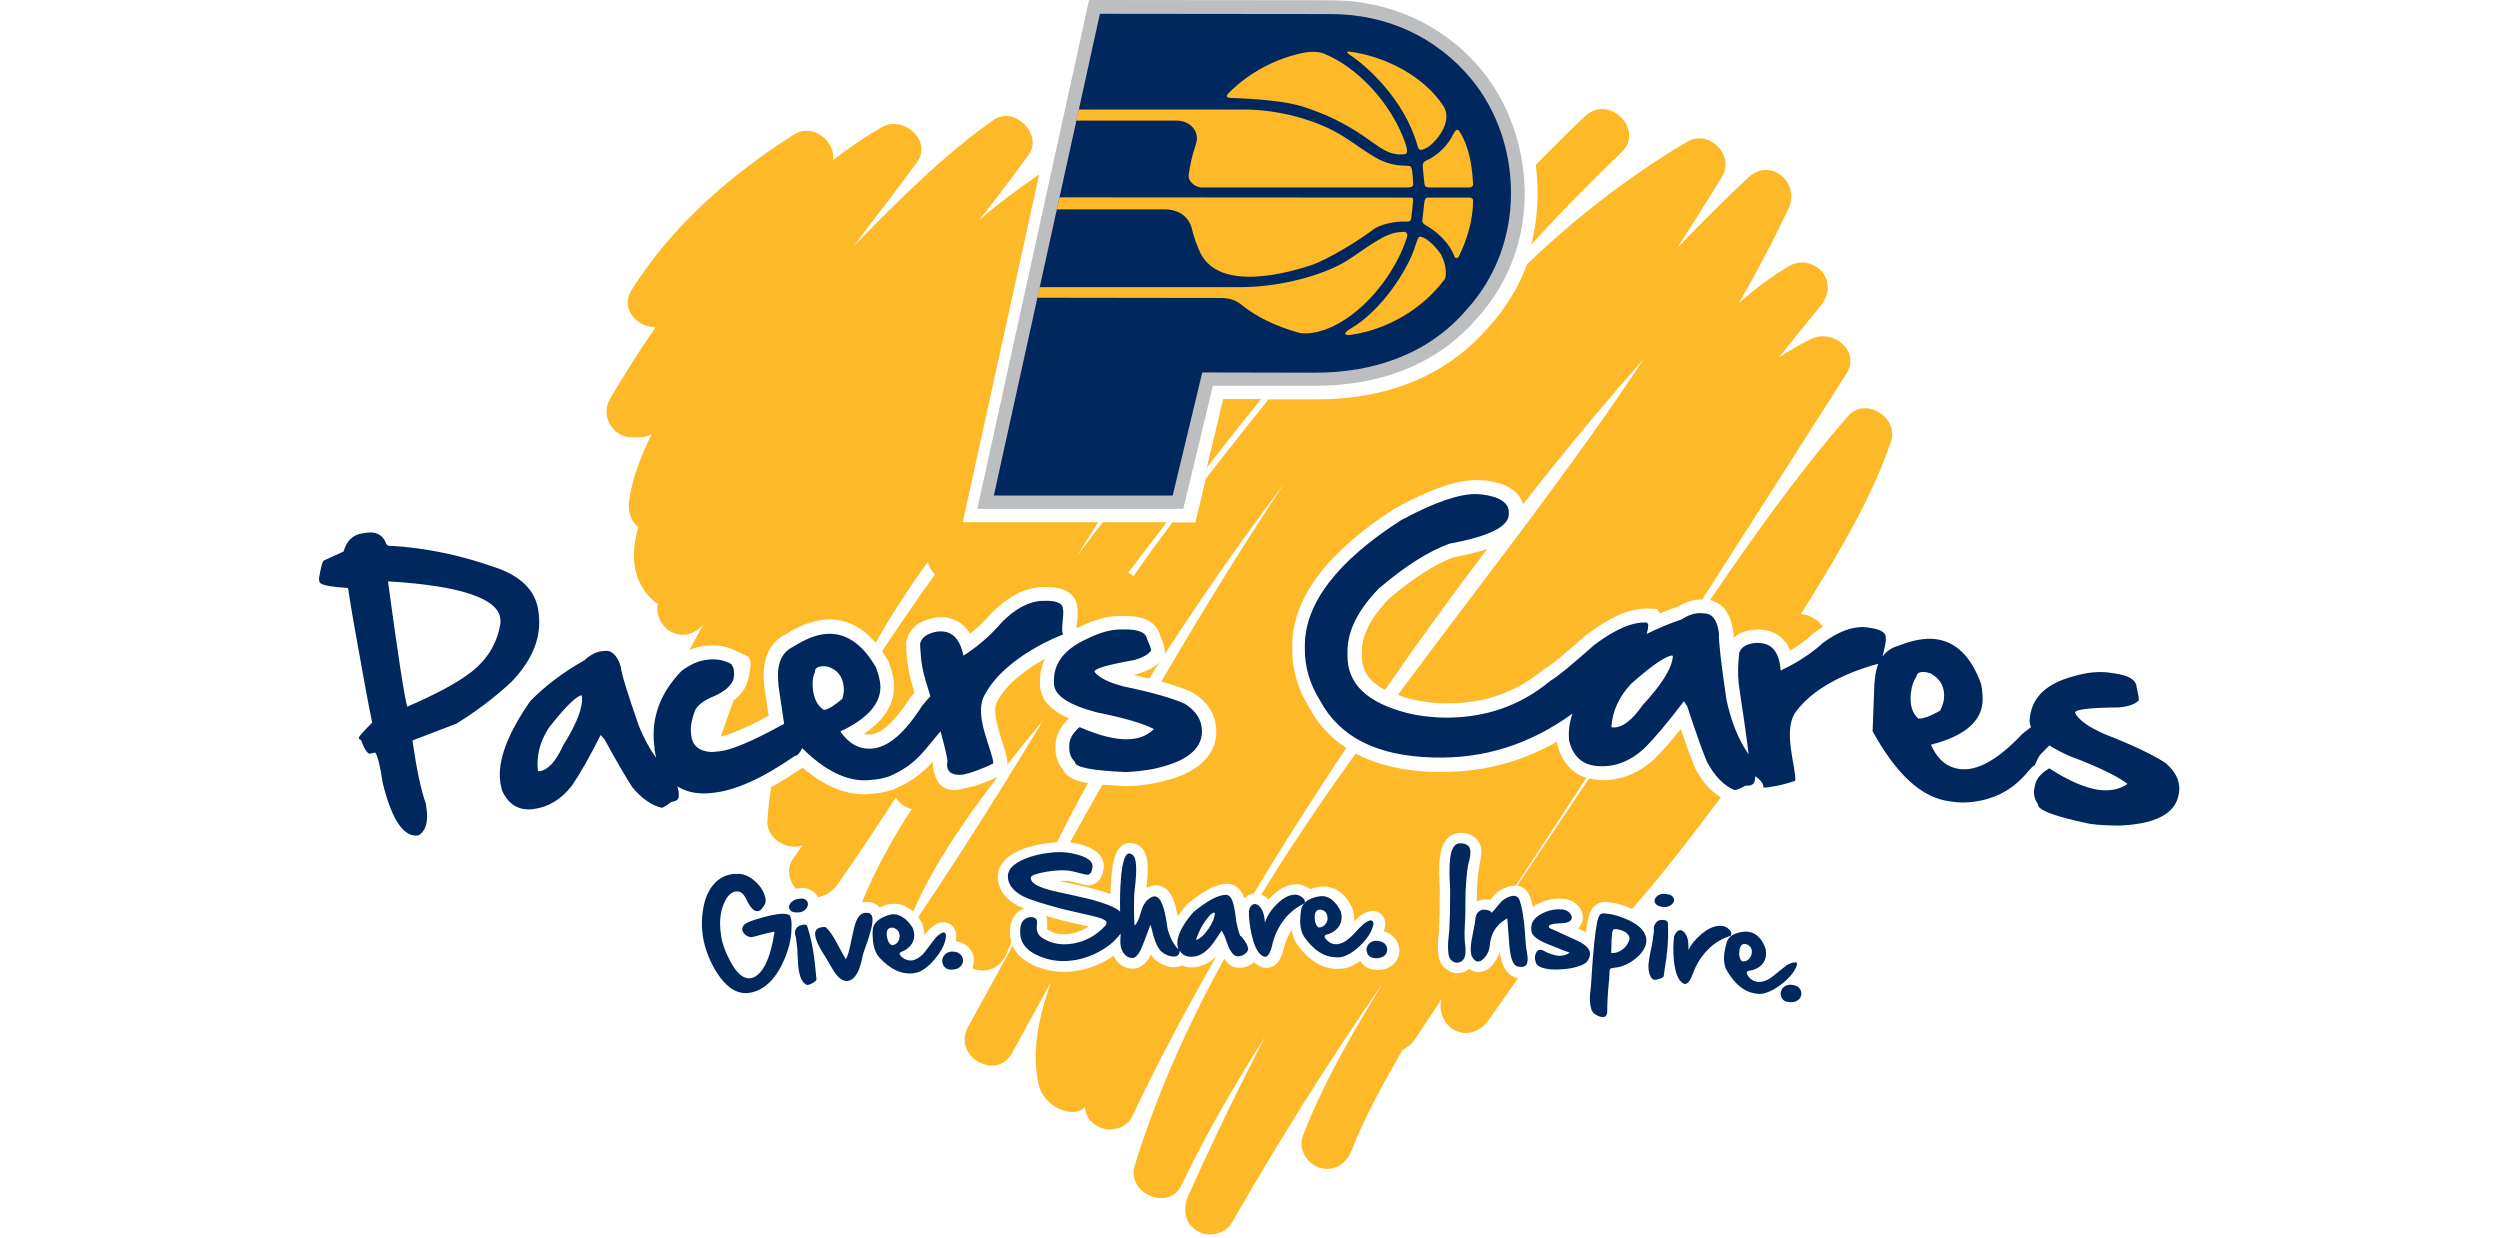
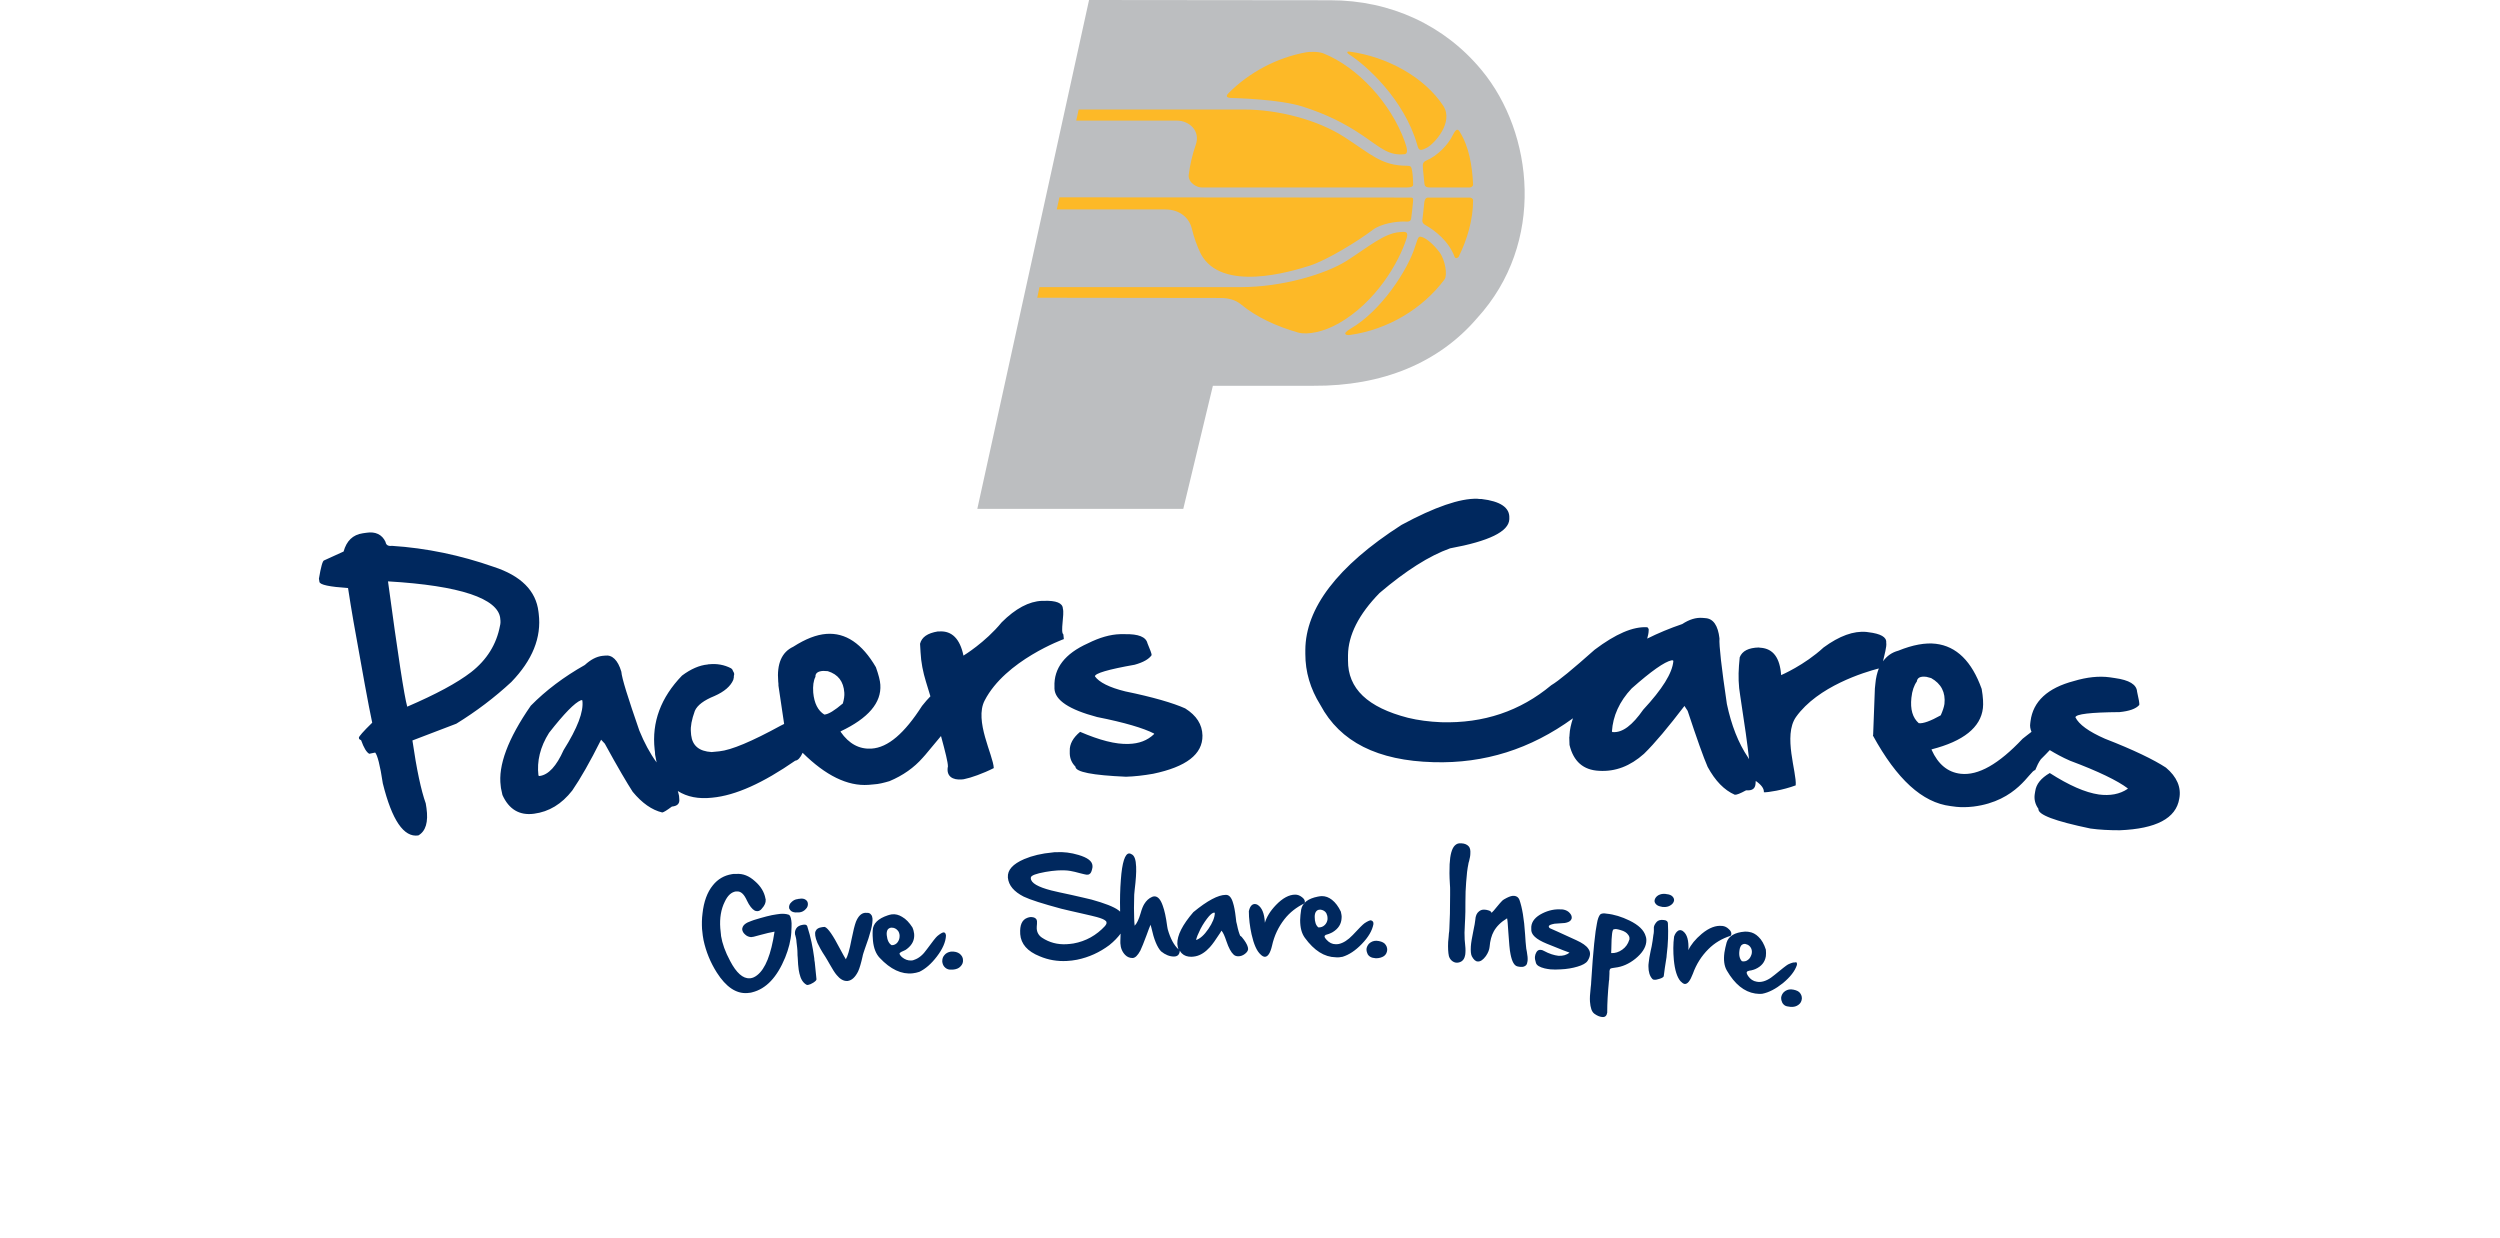
<svg xmlns="http://www.w3.org/2000/svg" height="1238" viewBox="-209.1 24.4 754.9 501.9" width="2500">
-   <path d="m250.9 250.3c4.6-.8 9.4-1.9 13.7-3.4-14.3 18.7-28.1 37.8-41.5 57.2-8.3-4.4-9.4-9.7-9.4-13.8v-2.1c.1-6.5 3.8-13.6 11-21.1 9.9-8.4 18.7-14 26.2-16.8m-285.5 47.2s-.3 1.5-.3 1.6-.4 1.5-.4 1.5l-.5 1.3c-1 2.5-2.7 4.6-5.1 6.4-1.9 4.8-3.6 9.8-5.3 14.7 3-.6 8.7-2.7 19.4-8.4-.6-3.8-1.1-7.6-1.7-11.5v-.2l-.2-1.9c-1-11.9 4.2-17.2 8.9-19.5 5.7-3.6 10.9-5.5 15.8-5.9.6 0 1.2-.1 1.7-.1 7.2 0 13.5 3.2 18.9 9.5 6.4-11.4 13.6-22.4 21.2-32.9.4 2 1.4 3.8 2.8 5.2-7.3 10.2-14.4 20.6-21.4 31.1.8 1.1 1.5 2.3 2.2 3.5l.3.4.2.5c1.3 3.6 2 6.4 2.1 8.7.5 7.9-3.6 14.7-12.2 20.4.7.2 1.4.3 1.9.3h.6c3.2-.2 8.6-2.9 16.1-14.7l.2-.3.2-.2 1.5-1.8c-.3-.9-.5-1.8-.8-2.8-1.3-4.3-2.1-8.8-2.4-13.3l-.2-4.2.2-.8c.8-3.5 3.5-8 11.8-9.3l.3-.1 1-.1h.9c3.2 0 8.3 1 11.8 6.7 2.6-2.1 5.7-4.9 8.5-8.2l.2-.2.2-.2c6.7-6.6 13.4-10 20.1-10.3h2.1c10.1 0 12 5.1 12.3 8 .4 1.9.2 4.1-.1 6.4-.1.5-.1 1.2-.2 1.8l.5.4c.5-.2.9-.5 1.4-.7 5.3-2.7 10.5-4.1 15.4-4.2h2.8c3.3 0 6 .5 8.1 1.4 2.8 1.3 4.8 3.4 5.6 6.1 1.5 3.6 1.9 5.1 2 6.6v1.4c5-7.7 10.1-15.4 15.3-23 10.6-15.6 21.6-30.9 33-46-17.4 26.2-33.9 53-49.7 80.1 4.8 1.3 8.7 2.7 11.8 4l.3.1.3.2c8.1 4.7 9.8 11.1 9.9 15.7.1 5.6-2.4 10.4-7.1 14.1-4 3.1-9.7 5.4-17.3 7h-.1c-4.2.8-8.2 1.2-11.9 1.3h-.4c-3.6-.2-6.7-.4-9.4-.6-4.4 7.8-8.8 15.6-13.1 23.4 1.6.2 3.3.5 4.9 1 3.9 1.1 8.5 3.5 8.8 8.3 0 .4 0 .9-.1 1.3v.1c-.3 2.1-.9 3.6-1.9 4.7-1 1.2-2.5 1.9-4.1 2h-.3c-.3 0-.6 0-.9-.1-.6-.1-1.3-.2-3.2-.8-1.2-.4-2.3-.6-3.2-.7-1-.2-2-.2-3.1-.2h-1.5c1.5.4 3.6.8 6.4 1.4 3.7.8 6.5 1.5 8.4 2 2.4.7 4.4 1.3 6.2 2 0-2.1.1-4.2.3-6.1.4-5.1 1.1-14.5 7.5-14.7h.2c1 0 1.9.3 2.8.7 4 1.9 4.2 7 4.3 8.7v.2c.1 2-.1 4.9-.5 8.7.3-.2.6-.3 1-.5.8-.4 1.7-.6 2.6-.6h.2c2.3 0 5.5 1.1 7.4 6.6.5 1.5 1 3.5 1.5 6 1-1.5 2.2-3.1 3.6-4.7l.2-.3.3-.2c6.6-5.4 11.6-8 15.8-8h.3c1.8 0 5.1.8 6.8 6 .3-.4.7-.7 1.1-1l.1-.1.1-.1c.8-.5 1.6-.8 2.5-.9 7.6-12.6 15.4-25.1 23.4-37.5 4.6-7.2 9.4-14.4 14.1-21.5-6.4-4.2-11.5-9.6-15.1-16.5-4.6-7.4-6.9-15.4-6.8-23.6v-1.6c.1-19.1 14.1-37.7 41.6-55.4l.2-.1.2-.1c13.9-7.6 24.6-11.3 32.7-11.3h.9l2 .1h.2c10.8 1.2 14.6 5.7 15.8 9.7 2.5-3.2 5.1-6.5 7.6-9.7 13.3-16.7 27-33.1 41.2-49.1-12.4 18.9-25.6 37.3-39 55.4-20 27.1-40.6 53.7-60.6 80.7 1.8.7 3.7 1.3 5.9 1.8 3.7.9 7.8 1.5 12.3 1.6h2.3c14.9 0 27.5-4.5 38.6-13.7l.4-.3.4-.2c2.3-1.3 7.9-5.9 16.7-13.7l.2-.1.2-.1c9.1-6.9 16.9-10.3 23.9-10.3h1.3l2.9.2 1.1 1.8c2.3-1 4.7-1.9 7.2-2.7 3.3-2 6.7-3 9.9-3h.1c19.5-30.4 39-60.9 58.4-91.4 6-9.4-5.4-18.4-14.2-14.2-4.6 2.2-9 4.8-13.2 7.6 5.6-7 11.2-14 16.9-20.9 3-3.7 4.2-8.2 1.6-12.6-2.8-4.8-9.3-6.6-14.2-3.7-7.3 4.3-14 9.4-20.4 15 7.2-12.5 13.9-25.2 20.1-38.3 4.9-10.5-7.3-20.9-16.3-12.6-9.9 9.3-19.5 18.9-28.9 28.7 6.2-9.6 12.3-19.2 18.2-28.9 5.4-8.9-5.3-19.5-14.2-14.2-23.7 14.1-45.2 30.8-64.8 49.6-3.4 9.1-8.5 17.8-15.7 25.6-7 8.2-15.4 14.7-25 19.5l-.6.3c-12.9 6.3-28 9.5-44.8 9.4h-18.7c-4.4 5.4-8.7 10.8-13 16.3-4.2 5.3-8.3 10.5-12.4 15.8-2.3 9.7-4.3 17.8-4.3 17.8h-9.3c-5.4 7.2-10.7 14.4-15.8 21.8-.6-.6-1.3-1.1-2.1-1.5 4.1-5.4 8.2-10.7 12.3-16.1 1.1-1.4 2.2-2.8 3.3-4.3h-25.9c-3.5 4.5-6.9 9-10.4 13.6 2.8-4.5 5.6-9.1 8.5-13.6h-54.9l31-141c-8.4 5.7-16.4 11.8-24.2 18.3 6.9-8.6 13.5-17.4 19.9-26.2 6-8.3-5.8-20.1-14.2-14.2-20.7 14.6-39 33.1-56.7 51.2 8.3-11.2 17.3-22.5 25.7-34.1 6.3-8.8-5.7-19.1-14.2-14.2-7 4-13.6 8.5-19.9 13.4 1.2-7.7-8.3-15.1-15.6-10.5-25.8 16.3-49.5 37-65.9 62.9-5.1 8 2.3 15.5 9.6 15.3-6.5 9.5-12.7 19.2-18.5 29.1-4 6.8 1.1 15.6 8.9 15.6 1.9 0 3.9.1 5.7-.4.9-.2 1.6-.6 2.4-1-4.3 8.5-7.8 17.5-9.2 26.8-.7 4.3.5 8.5 3.7 11-3 10.3-2.8 20.7 4.9 28.7 1 1 2 1.8 3.1 2.3-1.2 4.2 1.3 9.1 4.9 11.2 4.9 2.9 10.2 1.1 13.6-2.9-2 3.5-3.9 7-5.8 10.5 2.2-.9 4.4-1.5 6.6-1.7l.7-.1c.7-.1 1.4-.1 2.1-.1 3.3 0 6.6.8 9.6 2.3l4.6 2.2h.1c.3 0 .2.2.2.2s.5 1 .5.9l.3.7.1 1v.8l-.2 1.8zm157.3.1-.3.1s-1.1.2-1.4.3c2.3.5 4.5 1 6.5 1.5 1.4-2.3 2.8-4.5 4.3-6.7-1.9 2-4.9 3.6-9.1 4.8m-36.5 102c-.1.7-.1 1.1-.1 1.1v.2c0 .2 0 .2.3.4 1.9 1.3 4 1.9 6.4 1.9h.8c.7 0 1.5-.1 2.2-.3 2.7-.5 5-1.5 7.2-2.9-.9-.2-2.2-.5-4.1-.9-3.5-.8-6.2-1.4-8.4-2-1.8-.5-3.4-.9-4.9-1.4.1.3.2.5.3.7l.1.2v.2c.1.3.1.6.1 1v1.7zm71.3-213.4c-.5 2-3.7 15.4-6.7 27.9 7.2-9.4 14.6-18.7 22-27.9zm161.4-100c9.7-9.2-5-23.8-14.7-14.7-6.8 6.4-13.5 13.1-20 19.8 1.4 10.6.9 21.5-1.8 32.2 11.8-12.8 23.9-25.3 36.5-37.3m30.1 250-.1-.2-.1-.2c-1.3-3.1-3.2-8.2-5.8-15.8-4.1 5.1-7.7 9.1-10.8 12.2l-.1.1-.1.1c-6.2 5.5-13.2 8.3-20.6 8.3-.6 0-1.1 0-1.7-.1-1.4-.1-2.6-.3-3.9-.6-9.7 14.5-19.4 29-29.1 43.4 2.3.4 4.1 1.9 5 4.1l.1.1c.5 1.3.9 2.8 1.2 4.5.6-.5 1.3-.9 2.2-1.3 2.8-1.4 5.7-2.1 8.5-2.1.5 0 1 0 1.5.1h.4c1.7.2 3.2.7 4.5 1.7 1.4 1 2.4 2.3 2.9 3.8v.1c.2.8.3 1.6.3 2.4-.1 1.2-.6 2.3-1.3 3.3-.2.2-.4.5-.7.7.5.2 1 .4 1.5.7.6.3 1.2.6 1.7.9.3-2 .5-3.5.8-4.6.5-2.8 1.2-4.6 2.4-5.8l.1-.1c.8-.8 2.2-1.8 4.4-1.8h.8l.7.1c3.2.3 6.5 1.2 9.6 2.7 2.7-3.1 5.3-6.3 8-9.4 9.4-11.3 18.3-23 27.1-34.7.3-.4.6-.8.9-1.1-4.2-2.5-7.5-6.3-10.3-11.5m-296 7.7c-8.4 2.7-11.6-1.8-12.7-6.3-.1-.2-.1-.3-.2-.5v-.4c-.2-1.2-.4-2.4-.4-3.5-4 4.7-9.2 8.4-15.6 11.1l-.2.1-.2.1c-2.8.9-5.3 1.4-7.6 1.6l-2.2.2c-.6 0-1.3.1-1.9.1-8.3 0-16.5-3.5-24.9-10.7-.3.1-.6.3-.9.4-4.2 2.9-8.2 5.4-12 7.4-.7 4.5-1.2 9-1.5 13.7-.5 7 8 12.3 14.2 9.9-1.3 1.9-2.6 3.7-3.9 5.6-2.6 3.7-1.6 8.7 1.2 12 .2 0 .3-.1.5-.1s.5-.1.7-.1c.4 0 .8-.1 1.2-.1 1.4 0 2.6.3 3.8.9s2.1 1.6 2.7 2.8c3.1-.4 6-2.3 7.9-5 8.2-11.6 16-23.4 23.7-35.3 1.5 2.3 3.9 4 6.5 4.6-7.8 12-14.7 24.5-20.2 37.8.3-.1.5-.1.8-.1h1.7c1.9 0 3.5.8 4.7 2.2.8-.4 1.6-.7 2.2-.9.8-.3 1.7-.5 2.5-.5.4 0 .8-.1 1.1-.1 2 0 3.9.5 5.7 1.6.7.4 1.4 1 2.1 1.5 8.7-19.6 21.2-37.6 34.3-54.6-4.6 2.3-10.1 4.2-13.1 4.6m357.9-150.9c-20.4 23.4-38.5 49-56.1 74.7 3.5.7 8.3 3.5 9.5 13l.1.6v1.7c2-1.9 5.2-3.3 10.1-3.4h.3l1 .1c4.1.3 7.6 2.2 9.9 5.4.7.9 1.2 1.9 1.7 3 2.9-1.7 6.4-4.1 9.5-7l.2-.2.3-.2c1.1-.8 2.2-1.5 3.2-2.2-1.9-2.9-5.4-4.9-8.9-5.1 4.5-7.2 8.9-14.4 13.2-21.7 9-15.4 17.6-31.4 23.3-48.3 3.3-10-10.6-18.2-17.3-10.4m-141 219c-.1-.5-.2-1.1-.3-1.7-.4 1.3-1 2.7-2 4.1-2.3 3.4-4.9 4.1-6.6 4.1h-.4c-.8-.1-2.1-.3-3.4-1.3-.2.1-.3.3-.5.4-1.3.9-2.7 1.3-4.2 1.3-.9 1.2-1.7 2.5-2.6 3.7.8-1.2 1.6-2.5 2.5-3.7h-.3c-1.7-.1-3.2-.7-4.5-1.8s-2.2-2.5-2.6-4.1c-.4-1.8-.6-4.1-.4-7 0-.7.1-1.5.2-2.3l.1-1.2c.1-.6.1-1.3.1-2.1.2-3.3.3-7.8.3-13.4v-2.1s0-.4-.1-1.9c-.2-3.3-.2-6-.1-8.4.3-5.2 1.4-8.5 3.5-10.5 1.4-1.3 3.2-2 5.2-2h.7c3.3.2 5.1 1.7 6.1 2.9l.1.1c1.1 1.5 1.6 3.3 1.4 5.7-.1 1.1-.3 2.3-.6 3.8v.1c-.2.7-.2.9-.2 1-.3 1.7-.6 3.9-.8 6.8-.1 2.1-.2 4.6-.2 7.4 1-.5 2.1-.8 3.3-.8h.6c.5 0 1 .1 1.5.2.9-1.1 1.6-2 2.3-2.6l.1-.1c.7-.7 1.6-1.3 2.8-1.9h.1c1.6-.8 3.1-1.2 4.6-1.2h.5c9.6-14.5 19.1-29.1 28.6-43.7-6-2-10.1-6.7-11.8-13.8l-.1-.6v-.3c-4.4 2.5-9 4.6-13.5 6.4-10.5 3.9-21.6 5.9-33.1 5.9h-3c-12.7-.4-23.4-2.9-32-7.5-5.2 7.2-10.3 14.4-15.3 21.8-7.9 11.6-15.7 23.4-23 35.4.5.2.9.3 1.3.6.6.4 1.2.8 1.7 1.3l.5-.5c3.5-3.7 7.1-5.6 10.8-5.6h.2c1.8 0 3.5.7 5.2 1.9l.1.1c1.1-.4 2.2-.7 3.1-.9.8-.2 1.5-.2 2.3-.2h.2c2.4 0 4.6.8 6.6 2.3s3.6 3.6 4.9 6.4l.2.4.1.4c.3 1.3.5 2.6.5 3.8 0 .3 0 .6-.1.9 1.5-1.5 2.2-2.1 2.6-2.4 2-1.3 3.5-1.9 5-1.9h.2c1.7.1 3.2.9 4.1 2.3.6 1 .9 2.1.8 3.4v.3l-.1.3c-.1.7-.3 1.4-.5 2 1.8.5 3.1 1.4 3.9 2.2l.1.1c1.6 1.6 2.4 3.6 2.3 5.8-.1 2.3-1.1 4.3-3 5.7-1.5 1.2-3.4 1.8-5.6 1.8h-.4c-.7 0-1.4-.1-2-.2h-.1c-2-.5-3.7-1.6-4.7-3.4-1.8 1.2-3.6 2.2-5.4 2.7l-.2.1-.3.1c-1.1.2-2.2.3-3.3.3h-.4c-5.9-.1-11.2-3.4-15.8-9.6-1.3-1.7-2.1-3.8-2.4-6.2-1.5 2.2-2.6 4.8-3.3 7.6-1.2 5.2-3.5 7.8-7 7.8-1.6 0-3.1-.7-4.6-1.9l-.4-.4c-.2.2-.5.4-.8.6-1.5 1.1-3.2 1.7-5 1.7s-3.5-.6-4.7-1.8c-.6-.5-1.1-1.1-1.6-1.9-14.7 26.8-27.3 54.6-36.3 83.9-3.4 11.1 13.8 18.7 18.9 8 10.1-20.9 21.6-40.9 34-60.3-11 21.2-21.5 42.8-31.2 64.6-2.3 5.2-1.5 11.1 3.7 14.2 4.8 2.8 11.4 1.2 14.2-3.7 19.1-33.4 39.6-65.9 61.5-97.6-1.3 2.1-2.6 4.3-3.9 6.4-10.9 18.1-21.6 36.8-29.1 56.6-2 5.3 2.2 11.4 7.2 12.7 5.8 1.6 10.7-2 12.7-7.2 4.8-12.6 12.9-27.3 20.6-40.7 2-.9 3.7-2.3 5-4.2 3.7-5.5 7.3-11.1 11-16.6-1.8 4.5.6 10.2 4.6 12.6 5.2 3 10.9.9 14.2-3.7 4.1-5.7 8-11.4 12-17.1-.3-.1-.5-.1-.8-.2-5-1.7-6-7-6.3-8.8m-220.8-6c1.5.2 3 .7 4.2 1.7h.1c1.8 1.4 2.8 3.3 3 5.5.1 1.3-.2 2.6-.7 3.7.5.2 1 .5 1.6.6 5.9 1.6 10.7-2 12.7-7.2.5-1.3 1.1-2.6 1.6-3.9-.3-1-.4-1.9-.5-2.7v-.3c-.5-7.2 3.3-9.8 5.6-10.7-.7-.3-1.3-.6-1.9-.8-6.6-3.3-8.4-7.9-8.7-11.1v-.2c-.2-3.4 1.2-8.2 9.2-11.6 3.6-1.5 7.9-2.5 12.7-3 .5-.1 1.1-.1 1.6-.1h.5c4-8.1 8.2-16.1 12.6-24-.4-.1-.7-.1-1.1-.2-2-.4-7.4-1.5-9.2-5.4-1.8-2.3-2.8-4.9-2.9-7.8v-1.2c-.1-3 .8-7.4 5.5-11.6-6.2-2.7-11.5-6.9-11.8-13.5v-.8c-.1-2.9.3-6.4 2-9.9-7.1 3.9-15.6 10-19.5 17.6-1.8 3.6.6 11 2.2 16 1.1 3.5 2 6.2 2.1 8.6v.6c4.8-6.1 9.7-12.1 14.6-18-6 9.9-12.1 19.8-18.2 29.6-10.6 17-21.5 33.8-32.6 50.4.5.6.9 1.2 1.3 1.9l.2.3.1.4c.5 1.3.8 2.5.9 3.7 0 .3.1.6.1.9 1.3-1.7 1.9-2.3 2.3-2.7 1.9-1.6 3.4-2.4 4.9-2.5h.5c2.3 0 4.8 1.6 5.2 5.1v.6c0 .6-.1 1.3-.2 2m98.3 10.3c-.9.2-1.8.3-2.6.3h-.2c-1.4 0-2.7-.3-3.9-.8-.9.4-1.8.7-2.9.7h-.2c-2.7 0-5.3-1-7.8-3.1l-.2-.2-.2-.2c-.4-.5-.8-1-1.2-1.6-.1.1-.1.3-.2.4-1.8 3.4-4.1 5.2-6.9 5.3h-.3c-2.2 0-4.2-.8-5.8-2.4-.8-.8-1.5-1.8-2-2.8-4.1 2.9-8.7 4.9-13.8 5.9-1.6.3-3.1.5-4.7.6h-1.6c-3.9 0-7.6-.8-11.3-2.2-5.5-2.3-8.2-5.4-9.5-8.4-6 11-12 22-18.1 33-6.4 11.7 11.5 22.2 17.9 10.5 5.3-9.6 10.5-19.2 15.8-28.8-.4 1.1-.7 2.1-1.1 3.2-4 12.1-6.8 25.3-4 38 2.2 10.1 14.6 14.3 18.8 9.6.3 3 1.8 5.8 4.9 7.6 4.6 2.7 11.7 1.4 14.2-3.7 10.5-22.1 22-43.7 34.1-64.9-2.3 2-4.7 3.5-7.2 4" fill="#fdb927" />
  <path d="m262.3 52.9c-15.1-18.3-37-28.4-61.4-28.4l-97.8-.1-45.3 206.3h83.5l12-49.9h40.7c28 .2 50.9-9.3 66.4-27.4 27.9-30.5 22.9-75.1 1.9-100.5" fill="#bcbec0" />
-   <path d="m149 175.4-12 49.9h-72.5l43-195.3 93.4.1c23.2 0 43.2 9.5 57.2 26.4 20.7 25 22.8 66.5-2 93.5-15.2 17.8-37.5 25.7-62.2 25.5z" fill="#00285e" />
  <path d="m138.8 73.3h-40.9l1-4.5h67c13.7 0 29.7 4.1 40.6 11.1s15.1 11.7 25.5 11.7c1.5 0 1.8.3 2.1 2.2s.4 4.7.4 5.4c0 .8-.8 1.2-2.4 1.2h-83.4c-2 0-5.5-2-5.2-5.1.5-4 1.5-8.3 2.8-12 2.2-6-2.8-10-7.5-10m9.6 54c0-.1-.1-.1-.1-.2zm-3.6-10.1c.8 3.4 2.1 7 3.6 10.1 8.4 15.8 36.6 7.2 44.2 4.8 7.1-2.3 19.6-10 25.5-14.5 3.5-2.6 9.4-3.4 12.6-3.4 1.4 0 2.8.4 3-1.3s.6-4.6.7-6.2.4-2.2-1-2.2l-142.3-.1-1.1 4.9h43.9c6.2 0 9.9 3.6 10.9 7.9m87.1 3.6c.8-2.7-.8-2.5-2.8-2.3-6.3.4-12.9 6.1-21.5 11.6-8.7 5.5-26.3 10.7-43 10.7h-81.6l-.9 4.3 74.3.1c3.3 0 6.1.8 8.3 2.6 6.3 5.2 14.4 8.9 23.1 11.4 3.9 1.1 10.5-.3 16.5-3.7 14.8-8.4 24.4-24.4 27.6-34.7m-71.3-56.7c2.3.1 19.5.5 29.1 3.5 9.6 3.1 16.7 6.6 24.3 11.7 7.6 5.2 10.6 8.3 17.1 7.6 1.3-.2 1.1-2.1 0-5.1-5.6-15.5-19-30.2-33.1-35.8-2.1-.8-5.9-.6-6.9-.4-12 2.2-23.1 8.2-31.4 16.5-1 1-1.3 1.9.9 2m79.2 25.4c-1.9.8-1.3 2.3-1.3 3.7.1 1.4.4 3.8.5 5s.1 2.2 2.2 2.2h16.3c.7 0 1.4-.7 1.3-1.3-.4-7.6-1.6-15.2-5.5-21.4-1.1-1.8-2.1.3-2.8 1.6-1.9 3.9-6.2 8.3-10.7 10.2m17.7 15h-17c-.9 0-1.4.9-1.5 2.1-.1 1.6-.6 5.3-.7 6.4-.2 1.1-.1 1.9 1.1 2.6 3.9 2.2 9.5 6.5 11.9 12.9.3.9 1.4.5 1.7-.1 3.4-6.9 5.8-14.9 5.8-22.9 0-.5-.7-1-1.3-1m-19.4 16c-1.4-.4-1.5-.2-2.7 3.5-2.9 9.7-13.9 26.5-26.2 33.6-4.1 2.4-1.5 2.8-.3 2.6 15.4-2.2 29.4-10.6 38.3-22.5 1.3-1.7.3-7.9-2-11s-5.2-5.6-7.1-6.2m-29.5-74c6.5 4.1 22.3 18 27.6 36.8.6 2.2 1.2 2.4 4 .9s10.9-10.2 6.5-16.9c-7.6-11.6-22.8-20-38.2-22-.8-.1-1.1.4.1 1.2" fill="#fdb927" />
-   <path d="m-17.6 397.6c0 .3.1.7.1 1.1 0 .9 0 2-.1 3.3v.3c-.2 3.4-1.1 6.8-2.5 10.3-3.3 8-7.7 12.7-13.4 14.1-.4.1-.7.2-1.1.2-.3 0-.6.1-.9.1-4.5.3-8.6-2.5-12.3-8.3-2.6-4.1-4.4-8.5-5.4-13.2l-.3-1.8-.3-2.7c-.1-2-.1-4.1.2-6.3.5-4.7 1.9-8.6 4.2-11.4 2-2.5 4.6-4 7.7-4.5.4-.1.8-.1 1.2-.1h.6c2.7-.2 5.2.8 7.6 3 2.3 2 3.7 4.3 4.2 6.9 0 .1 0 .2.1.3v.3c.1 1.1-.4 2.3-1.5 3.5-.5.7-1.1 1-1.7 1.1h-.2c-.4 0-.7-.1-1-.2-1.1-.6-2.2-2-3.2-4.1-.2-.5-.4-.8-.5-1-1-1.9-2.2-2.8-3.6-2.7h-.4c-1.8.3-3.3 1.6-4.5 4.2-1.5 3-2.1 6.6-1.8 10.7.1.9.2 1.9.3 2.9v.2c.5 3.1 1.7 6.5 3.7 10.2 2.5 4.8 5.2 7.2 7.9 7h.3c.9-.1 1.8-.5 2.7-1.2 3.4-2.6 5.7-8.5 7.1-17.7-1.6.3-3.5.7-5.6 1.3-.4.1-.8.2-1.5.4-.6.2-1.1.3-1.5.4-.2 0-.4 0-.6.1h-.5c-.8-.1-1.6-.4-2.3-1.1-.7-.6-1-1.3-1.1-1.9v-.2c0-.2 0-.4.1-.6.3-1.1 1.4-2 3.5-2.7l1.1-.4c3.9-1.2 6.9-2 9.2-2.3.5-.1 1-.1 1.5-.2 1.3-.1 2.4 0 3.3.3.6.1 1 .9 1.2 2.4m9.3 15.3c-.6-4.6-1.5-8.8-2.7-12.5-.1-.9-.7-1.3-1.8-1.1-1.4.2-2.3.7-2.8 1.5s-.6 1.6-.5 2.3c0 .1 0 .3.1.4.1.5.2.8.3 1.2.1.5.2 1.1.2 1.6.2 1.6.4 3.1.4 4.6 0 .4 0 1 .1 1.8.1 2 .2 3.7.4 4.9.1.6.2 1.1.3 1.5.5 2.2 1.4 3.7 2.8 4.5.2.1.4.2.7.1.6-.1 1.3-.4 2.1-.9.9-.6 1.3-1 1.3-1.4-.2-2.3-.5-4.6-.7-6.9-.1-.5-.2-1.1-.2-1.6m-9.3-19.1c.6.4 1.4.6 2.5.5h.7c1.1-.1 2-.6 2.7-1.4.7-.7.9-1.5.8-2.3-.1-.7-.4-1.1-1-1.5s-1.5-.5-2.5-.3c-.2 0-.4 0-.6.1-1 .1-1.8.5-2.5 1.2-.8.7-1.1 1.5-1 2.4v.1c.2.4.4.8.9 1.2m32.9 2.9c-.1-.6-.2-1.1-.5-1.4-.4-.6-1-.9-1.8-.8-.3 0-.6-.1-.9 0-1.4.2-2.6 1.4-3.5 3.6-.5 1.3-1.1 3.7-1.8 7.2-.8 4.3-1.6 6.9-2.3 8-.4-.6-1.2-2.1-2.4-4.3-2.8-5.4-4.8-8.3-6.1-8.8-.4 0-.9 0-1.2.1-1.3.2-2.1.6-2.5 1.5-.3.5-.3 1.1-.2 1.9s.4 1.8.9 3c.6 1.3 1.6 3.2 3.2 5.6.4.7.7 1.2.9 1.5s.4.7.8 1.4c1.2 2.1 2.1 3.6 2.9 4.5 1.3 1.6 2.7 2.4 4 2.4h.4c1.7-.2 3.1-1.5 4.3-3.9.6-1.3 1.2-3.4 1.8-6.1 0-.2.1-.3.1-.5.1-.3.3-1.1.8-2.5 2.3-6.2 3.3-10.2 3.1-12.4m29.8 7c-.1 2.6-1.4 5.5-3.7 8.5s-4.6 5-7.1 6.2c-.9.3-1.8.5-2.7.6-4.5.5-9-1.6-13.4-6.3-1.5-1.6-2.4-3.9-2.7-6.9-.1-1.3-.2-2.7-.1-4.2.1-2.8 2.2-4.8 6.1-6.1.5-.2 1.1-.3 1.6-.4 1.5-.2 2.9.2 4.2 1 1.6.9 2.9 2.3 4.2 4.3.4.9.6 1.8.7 2.6.2 2.4-.7 4.4-2.9 6.1-.4.3-.8.6-1.4.8-.7.3-1.1.5-1.2.6-.3.2-.5.4-.4.7s.4.7.9 1.2c1.2 1 2.5 1.5 3.9 1.4.4 0 .8-.1 1.2-.3 1.8-.6 3.5-2 5.1-4.3 2.2-3 3.6-4.8 4.2-5.3 1.1-.9 1.9-1.4 2.5-1.5.6 0 .9.4 1 1.3m-19.6 2.7c.5-.7.8-1.5.8-2.4v-.5c-.1-.7-.3-1.4-.8-1.9-.6-.7-1.4-1.1-2.3-1.1h-.4c-.6.1-1.1.4-1.4.9-.3.6-.4 1.3-.3 2.2.2 2 .9 3.4 2 4 1 0 1.8-.4 2.4-1.2m25.2 4.7c-.9-.7-2.1-1-3.6-.9-1.2.2-2.1.7-2.7 1.5-.6.7-.8 1.5-.8 2.4v.2c.1.7.3 1.4.8 2 .6.7 1.3 1.1 2.2 1.2h1.3c1.3-.1 2.4-.5 3.1-1.3.7-.7 1.1-1.6 1-2.6 0-1-.5-1.8-1.3-2.5m115.2-5.7c1.1 1.5 1.7 2.8 1.7 3.8-.1.8-.6 1.4-1.4 2s-1.7.9-2.6.9c-.7 0-1.4-.2-1.9-.7-1-.9-2-2.7-2.9-5.4-.7-2.1-1.3-3.5-2-4.3-.1.2-.3.5-.6 1-1.7 2.6-3 4.5-4.1 5.7-1.8 2-3.8 3.3-5.8 3.7-.6.1-1.2.2-1.7.2-1.6 0-2.9-.4-3.9-1.4-.3-.3-.6-.7-.8-1.1-.1 1.6-.9 2.4-2.4 2.4-1.7 0-3.5-.7-5.2-2.1-1.6-1.7-2.9-4.9-3.9-9.5-.2-.7-.3-1.1-.3-1.3-.4.7-.9 2.1-1.7 4.3-1.1 2.9-1.9 5-2.5 6.2-1.1 2-2.1 3-3.2 3s-2.1-.4-2.9-1.2c-1.2-1.2-1.9-2.8-2-4.8v-.9c0-.8.1-1.8.1-3-1.1 1.5-2.6 3.1-4.6 4.7-3.9 2.9-8.2 4.9-13.1 5.9-1.4.3-2.7.4-4.1.5-3.8.2-7.5-.4-11-1.9-5-2-7.6-5-7.9-9v-.2c-.2-3.4.7-5.6 2.9-6.4.4-.2.8-.2 1.2-.3.4 0 .8 0 1.2.1.8.2 1.2.6 1.4 1.1 0 .1 0 .2.1.4v1.1c-.1.9-.1 1.5-.1 1.8v.2c.1 1.5.8 2.8 2.2 3.7 2.9 1.9 6.2 2.8 9.9 2.6.9 0 1.8-.2 2.8-.3 5-.9 9.3-3.3 12.8-7.1.4-.5.6-.9.6-1.3 0-.3-.1-.6-.4-.8-.5-.5-1.7-1-3.5-1.5-.9-.3-3-.7-6.3-1.5-3.3-.7-6-1.4-8.2-1.9-7.4-2-12.5-3.6-15.2-4.9-3.9-2-6.1-4.5-6.4-7.7v-.1c-.2-3 2-5.4 6.6-7.4 3.3-1.4 7.1-2.3 11.5-2.7.5-.1.9-.1 1.4-.1 3-.2 6.1.2 9.1 1.1 3.7 1.1 5.6 2.5 5.7 4.4v.6c-.2 1.2-.5 2.1-.9 2.5-.3.3-.6.5-1.1.5h-.5c-.4 0-1.2-.3-2.6-.6-1.4-.4-2.7-.7-3.8-.9-1.6-.3-3.4-.3-5.4-.2-1.5.1-3.1.3-4.8.6-3.8.7-5.8 1.4-5.9 2.3v.3c.1 1.9 2.9 3.5 8.3 4.9 1.6.4 4.3 1 8.1 1.8 3.7.8 6.4 1.5 8.2 1.9 5.4 1.5 9 2.9 10.9 4.3.3.2.5.4.7.6v-.5c-.1-4.4 0-8.6.3-12.4.5-7.1 1.7-10.7 3.4-10.7.3 0 .6.1.9.3 1.2.5 1.8 2.2 1.9 5.1v.2c.1 2-.1 5.1-.6 9.2-.2 1.5-.2 2.5-.2 2.9-.1 3.1-.1 5.9 0 8.4 0 1.1.1 2.2.2 3.2.9-.9 1.7-2.6 2.4-5 .5-1.8 1-3 1.5-3.8.8-1.3 1.8-2.3 3.2-2.9.3-.1.6-.2.9-.2 1.4 0 2.5 1.2 3.4 3.8.7 1.9 1.3 4.6 1.8 8.4.1.6.2 1 .2 1.1 1.1 3.9 2.6 6.6 4.4 8.2-.3-.7-.4-1.4-.5-2.2-.1-3.5 2.1-7.8 6.5-12.9 5.7-4.7 10.1-7 13.1-7h.2c1.2 0 2.2 1.1 2.8 3.3.4 1.2.8 3.2 1.1 5.9.1.9.2 1.5.2 1.7.1.2.1.6.3 1.2.4 2.1.9 3.6 1.3 4.5.5.2.9.8 1.5 1.6m-11.8-10.9c-.1-.1-.2-.1-.3-.1-.5 0-1.2.5-2.1 1.5-1.1 1.3-2.3 3-3.4 5.1-1 2-1.6 3.5-1.8 4.5 1.6-.5 3.3-2 5-4.5s2.6-4.7 2.6-6.5m36.5-4.5c0-.7-.4-1.3-1.2-1.9-.9-.7-1.8-1-2.7-1-2.5 0-5.1 1.4-7.8 4.2-2.4 2.5-3.8 4.9-4.5 7.2-.2-3.8-1.2-6.2-3-7.3-.4-.2-.7-.3-1.1-.3-.3 0-.7.1-1 .3-.7.5-1.1 1.3-1.4 2.6 0 3 .4 6.2 1.1 9.4.9 4 2.1 6.8 3.7 8.2.6.6 1.2.9 1.7.9 1.2 0 2.2-1.5 2.9-4.5.9-4.1 2.6-7.6 5-10.7 2.2-2.8 4.9-4.9 8.2-6.5.1-.2.1-.4.1-.6m27.8 9.1c-.5 2.6-2 5.2-4.7 8-2.6 2.7-5.2 4.4-7.8 5.2-.9.2-1.9.3-2.8.2-4.6-.1-8.7-2.7-12.5-7.9-1.3-1.8-1.9-4.1-1.9-7.2 0-1.3.2-2.7.4-4.2.5-2.7 2.7-4.5 6.8-5.3.6-.1 1.1-.2 1.6-.2 1.5 0 2.8.5 4.1 1.5 1.4 1.1 2.6 2.7 3.6 4.8.2.9.4 1.8.3 2.6-.1 2.4-1.3 4.3-3.6 5.7-.4.2-.9.5-1.5.7-.7.2-1.1.4-1.3.4-.3.2-.5.4-.5.6v.1c0 .3.3.8.8 1.3 1.1 1.2 2.3 1.8 3.7 1.8.4 0 .8 0 1.3-.1 1.8-.4 3.7-1.6 5.6-3.6 2.5-2.7 4.1-4.3 4.8-4.8 1.2-.8 2.1-1.2 2.6-1.2.8.3 1.1.7 1 1.6m-19.7.3c.6-.6 1-1.4 1.1-2.3v-.5c0-.7-.2-1.4-.5-2-.5-.8-1.2-1.2-2.2-1.4h-.4c-.6 0-1.1.2-1.5.7s-.6 1.2-.6 2.2c0 2.1.5 3.5 1.5 4.3 1.1 0 1.9-.3 2.6-1m20.9 6.4c-1.2 0-2.1.4-2.9 1.1-.6.6-1 1.4-1.1 2.2v.2c0 .7.2 1.4.5 2 .5.8 1.2 1.2 2 1.4.5.1.9.1 1.3.2 1.3 0 2.4-.3 3.3-.9.8-.6 1.2-1.4 1.3-2.5 0-1-.3-1.8-1.1-2.6-.7-.6-1.8-1-3.3-1.1m34.5-39.5h-.2c-1-.1-1.8.2-2.5.9-1.2 1.2-1.9 3.7-2.1 7.6-.1 2.2-.1 4.8.1 7.9.1 1.2.1 1.9.1 2.3v2.1c0 5.7-.1 10.3-.3 13.6 0 .8-.1 1.6-.2 2.2 0 .4-.1.9-.1 1.3-.1.7-.1 1.5-.2 2.1-.1 2.4 0 4.3.3 5.7.2.7.6 1.4 1.2 1.9s1.3.8 2 .8 1.4-.2 2-.6c.7-.5 1.1-1.2 1.3-2.1.1-.4.2-.8.2-1.3.1-1.1 0-2.6-.2-4.3 0-.4-.1-.7-.1-1.1-.1-1.5-.1-3.7.1-6.6 0-.8.1-1.5.1-2 .1-1.4.1-3.6.1-6.5 0-3.1.1-5.8.3-8.1.2-3.1.5-5.5.9-7.4 0-.2.1-.6.3-1.2.3-1.2.5-2.2.5-3 .1-1.3-.1-2.3-.6-2.9-.7-.8-1.6-1.2-3-1.3m26.2 42c-.1-1.1-.3-2.8-.4-5.1-.4-6.3-1.2-10.9-2.3-14-.4-1-1.1-1.5-2.1-1.6-.8-.1-1.8.2-3 .8-.8.4-1.5.8-1.9 1.2-.5.5-1.2 1.3-2.1 2.4-.9 1.2-1.7 2-2.2 2.5-.1-.5-.6-.9-1.6-1.1-.4-.1-.8-.2-1.2-.2-.9-.1-1.7.2-2.3.7-.9.7-1.4 1.8-1.5 3.5-.1.8-.3 2.3-.8 4.5-.5 2.5-.9 4.6-1 6.2-.1 1.8 0 3.2.4 4 .7 1.3 1.5 2.1 2.4 2.1 1.1.1 2.2-.7 3.3-2.2.9-1.3 1.4-2.6 1.5-3.7.2-2.5.8-4.7 1.7-6.3 1.1-2 2.9-3.8 5.4-5.3.2.8.3 2.7.5 5.6.3 4.2.5 7.2.9 9 .6 3 1.5 4.6 2.8 4.9.5.1.9.2 1.3.2 1 .1 1.7-.2 2.2-.7.3-.3.5-.9.6-1.7.1-1 0-2.2-.3-3.8-.2-.9-.3-1.6-.3-1.9m20.4-2.7c-6.5-3-10.1-4.6-10.8-4.9l-.2-.2c-.1-.1-.2-.3-.2-.5 0-.5.8-.8 2.3-1.1l4.2-.3c1.1-.2 1.9-.5 2.4-1.1.2-.3.4-.6.4-1 0-.2 0-.5-.1-.8-.2-.6-.7-1.2-1.3-1.7-.7-.5-1.5-.8-2.4-.9h-.4c-2.5-.2-5.1.3-7.7 1.6-2.8 1.4-4.3 3.2-4.5 5.4v.9c-.2 2.3 1.9 4.2 6.3 6 5.9 2.4 9 3.6 9.2 3.6-1.2 1-2.7 1.4-4.5 1.3-1.7-.2-3.7-.8-5.9-2-.5-.3-.9-.4-1.3-.4-.8-.1-1.4.3-1.8 1.1-.3.5-.4 1-.5 1.6-.1.8.1 1.6.4 2.6s1.5 1.7 3.5 2.2c.8.2 1.6.3 2.4.4 1.2.1 2.6.1 4.1 0 2.5-.1 4.8-.5 6.8-1.1 2.1-.6 3.5-1.4 4.1-2.3s.9-1.7 1-2.5c.1-.9-.1-1.7-.7-2.5-.8-1.2-2.4-2.3-4.8-3.4m28.1-1.6c.3.8.3 1.6.2 2.5-.3 2.2-1.7 4.4-4.4 6.6-2.6 2.1-5.4 3.3-8.2 3.6-1.1.1-1.8.3-2 .5-.1.1-.2.4-.3.9v.9c0 .9-.1 1.6-.1 2.2 0 .3 0 .6-.1.8-.5 5.2-.7 9.3-.7 12.4v.5c-.1.6-.3 1.1-.6 1.4-.4.4-.9.5-1.6.4-.9-.1-1.9-.5-3-1.3s-1.6-2.4-1.8-4.9c-.1-1.3 0-3.2.3-5.8.1-.8.2-1.6.2-2.3.4-6.4.8-11.5 1.2-15.4.4-4 .8-6.7 1.1-8.1.3-1.9.8-3.1 1.3-3.7.4-.4 1-.5 1.8-.5.2 0 .5.1.7.1 3.2.3 6.3 1.3 9.4 2.8 3.7 1.8 5.9 3.9 6.6 6.4m-6.6 1.1c.1-.6-.1-1.2-.5-1.7-.6-.9-1.6-1.5-3-1.9-.6-.2-1.1-.3-1.6-.4s-1 0-1.4.1c-.3.3-.5 1.1-.6 2.4-.1 1-.2 2.2-.2 3.8 0 1.4-.1 2.5-.1 3.1v.3c1.6.1 3.1-.4 4.5-1.4s2.3-2.3 2.8-3.9c.1-.1.1-.2.1-.4m17.4-17.3c-.5-.5-1.3-.8-2.3-.9-.2 0-.4-.1-.6-.1-1-.1-1.9.1-2.7.5-.9.5-1.4 1.2-1.6 2v.1c-.1.6.1 1 .5 1.5.5.6 1.2.9 2.3 1.1.2.1.5.1.7.1 1.1.1 2.1-.1 3-.7.8-.5 1.3-1.2 1.4-2 0-.6-.2-1.1-.7-1.6m-3.4 9.6c-1.4-.2-2.4.1-3 .8s-1 1.4-1.1 2.1v1.6c0 .6-.1 1.1-.2 1.6-.2 1.6-.4 3.1-.7 4.6-.1.4-.2 1-.4 1.8-.4 2-.7 3.6-.8 4.8-.1.6-.1 1.1-.1 1.5 0 2.2.5 3.9 1.6 5.1.2.2.4.3.7.3.6.1 1.3-.1 2.3-.4s1.5-.7 1.6-1c.3-2.3.6-4.6 1-6.9.1-.6.2-1.1.2-1.7.6-4.7.7-8.9.5-12.8 0-.8-.5-1.3-1.6-1.4m27.3 5.8c.1-.7-.2-1.4-1-2.1-.8-.8-1.7-1.2-2.6-1.3h-.1c-2.5-.3-5.3.7-8.3 3.2-2.6 2.2-4.4 4.4-5.4 6.6.2-3.8-.5-6.4-2.1-7.6-.3-.3-.7-.4-1-.5-.3 0-.7 0-1 .2-.7.4-1.3 1.2-1.7 2.4-.4 3-.4 6.2-.1 9.5.4 4.1 1.3 7 2.7 8.6.6.6 1.1 1 1.6 1.1 1.2.2 2.3-1.2 3.4-4.1 1.4-3.9 3.5-7.2 6.3-10 2.5-2.5 5.5-4.3 9-5.4.2-.3.3-.4.3-.6m26.6 12.4c-.8 2.5-2.7 4.9-5.7 7.4-2.9 2.3-5.7 3.8-8.4 4.3-1 .1-1.9 0-2.8-.1-4.5-.7-8.3-3.8-11.5-9.3-1.1-1.9-1.4-4.3-1-7.3.2-1.3.5-2.6.9-4.1.8-2.6 3.3-4.1 7.4-4.4.6 0 1.1 0 1.6.1 1.5.2 2.8.9 3.9 2 1.3 1.2 2.3 3 3 5.2.1 1 .1 1.8 0 2.7-.4 2.4-1.8 4.1-4.3 5.2-.4.2-.9.3-1.6.5-.7.1-1.2.2-1.3.3-.4.1-.5.3-.6.6 0 .3.2.8.6 1.4.9 1.3 2.1 2.1 3.5 2.3.4.1.8.1 1.3.1 1.9-.1 3.9-1.1 6-2.9 2.9-2.4 4.7-3.8 5.4-4.2 1.3-.6 2.2-.9 2.8-.8.7-.3.9.2.8 1m-19.8-2.1c.7-.5 1.1-1.3 1.4-2.2 0-.2.1-.3.1-.5.1-.7 0-1.4-.3-2-.4-.8-1.1-1.4-2-1.6-.1 0-.2-.1-.3-.1-.6-.1-1.1.1-1.6.5-.4.5-.7 1.2-.8 2.1-.3 2 .1 3.5 1 4.4.9.2 1.8 0 2.5-.6m-501.4-112.6c8.5-8.8 12.3-18 11.1-27.7 0-.3-.1-.6-.1-.8-1-8.5-7.1-14.6-18.2-18.2-13.4-4.7-27.2-7.6-41.2-8.5-1.5.2-2.4-.3-2.6-1.6-1.4-3-4.1-4.3-7.8-3.7-.5.1-.9.1-1.4.2-4.1.6-6.6 3.1-7.8 7.4-2.6 1.2-5.3 2.4-7.9 3.6-.6.1-1.3 2.6-2.1 7.4.1.4.1.9.2 1.3.2 1.2 4.1 2 11.6 2.5.7 4.5 1.4 9 2.2 13.5 3.6 20.3 6.1 34.1 7.6 41.1-3.7 3.6-5.5 5.7-5.4 6.1 0 .2.1.3.1.5.3.2.5.4.8.5 1.1 3.1 2.2 4.9 3.3 5.5.8-.2 1.6-.3 2.4-.5.9 1 2 5.1 3.1 12.5 3.7 14.9 8.5 22 14.4 21.1 3-1.7 4.1-5.4 3.3-11.1-.1-.6-.2-1.3-.3-1.9-1.9-5.3-3.7-13.8-5.4-25.5 5.9-2.3 11.9-4.5 17.8-6.8 8.1-5 15.5-10.6 22.3-16.9m-42.2 10c-1.2-4.2-3.8-21.2-7.8-50.8 29.4 1.7 44.5 7 45.5 14.9v.2c.2 1.2.1 2.2-.1 2.9-1.4 7.5-5.3 13.8-11.7 18.8-5.7 4.4-14.3 9-25.9 14m266-29.3c-1.3-1 .5-8-.2-10.5-.1-2.2-2.7-3.3-7.8-3.1h-.7c-5.2.2-10.7 3.1-16.3 8.7-6.7 8.2-15.5 13.5-15.5 13.5-1.4-6.8-4.7-10.1-9.7-9.8h-.7c-4.2.7-6.5 2.3-7.2 5 .1 1.1.1 2.2.2 3.4.2 4.1 1 8.1 2.2 12 .6 2.1 1.2 4 1.8 5.9-1.1 1.1-2.2 2.4-3.4 3.9-7.1 11.1-13.8 16.9-20.5 17.3-4.9.3-9.1-1.9-12.5-6.8v-.2c11.2-5.3 16.6-11.6 16.1-18.9-.1-1.7-.7-4-1.8-7.1-5.6-9.6-12.3-14.1-20.1-13.5-4 .3-8.4 2-13.4 5.2-4.7 2.2-6.7 6.9-6.1 14.1.1.6.1 1.2.1 1.7.8 5.2 1.5 10.3 2.3 15.5-.5.2-.9.5-1.4.7-11.7 6.4-20 9.9-24.9 10.4-1 .1-2 .2-3.1.3-5.1-.3-7.8-2.6-8.3-6.9 0-.4-.1-.9-.1-1.3-.2-2.1.3-4.9 1.6-8.5 1-2.3 3.7-4.3 7.9-6 4.1-1.8 6.6-4 7.7-6.6l.1-.5.1-.4s0-.9.1-1 0-.8 0-.8l-.1-1.1-.1-.8s-.3-.7-.4-.8-.2-.5-.2-.5l-.3-.4-.4-.3c-2.7-1.4-5.7-1.9-8.7-1.6-.2 0-.5 0-.7.1-3.3.3-6.8 1.8-10.4 4.5-8.6 8.9-12.3 18.9-11.1 29.9.1.7.2 1.5.2 2.2.2 1 .4 2.1.6 3.1-2.7-3.7-5-8-7-12.9-4.6-13.3-7.1-21.2-7.3-23.9-1.4-4.7-3.7-6.9-6.6-6.5-.4 0-.7.1-1.1.1-2.4.3-4.7 1.5-7.1 3.7-8.5 4.8-15.8 10.3-21.9 16.5-9.3 13.4-13.3 24.3-12.2 32.5 0 .3.1.6.1.9.2.9.4 1.9.6 2.8 2.6 5.8 6.9 8.4 12.8 7.6 6.1-.8 11.2-3.9 15.5-9.4 3.3-4.8 7.2-11.6 11.7-20.6.5.5 1 1.1 1.5 1.6 5.3 9.7 9.1 16.1 11.3 19.5 3.8 4.6 7.8 7.4 12 8.4.6-.1 1.9-.9 3.9-2.4 2.2-.2 3.2-1.2 3-3 0-.4-.1-.9-.1-1.3-.1-.6-.3-1.3-.5-2 3.8 2.4 8.4 3.3 13.9 2.7 9.6-.9 20.7-6 33.7-15 1.1-.1 2.1-1.2 3-3.2 9.3 9.2 18.2 13.6 26.7 13 .7-.1 1.5-.1 2.2-.2 1.9-.1 3.9-.6 6.3-1.3 5.5-2.3 10-5.5 13.5-9.5l.8-.9.1-.1 6.5-7.8c1.8 6.6 2.8 10.7 2.8 12.2h.1l-.1.1c-.8 4.1 2 5.6 5.6 5.3.5 0 .9-.1 1.3-.2 2.2-.4 7.4-2.2 11.7-4.4-.2-5.2-8-19.2-3.7-27.4 8.4-16.3 32.1-24.9 32.1-24.9m-202.8 45c-2.9 6.5-6.1 10-9.7 10.5h-.2c-.1-.1-.2-.1-.3-.2-.7-5.8.7-11.6 4.3-17.3 6.1-7.8 10.4-12.2 12.9-13.2.1 0 .3 0 .4-.1.1.1.2.1.2.2.6 4.5-2 11.2-7.6 20.1m101.2-23.3c-.2-2.7.1-4.9.9-6.4-.1-1.4.9-2.3 3.2-2.4.6 0 1.2.1 1.8.1 4.2 1.3 6.4 4.2 6.7 8.7.1 1.2-.1 2.7-.6 4.4-3.3 2.8-5.8 4.4-7.5 4.5-2.6-1.6-4.1-4.6-4.5-8.9m157.8 17.4c.1 7.6-6.6 12.7-20 15.5-4 .7-7.6 1.1-11 1.2-13.6-.6-20.5-1.9-20.5-4.1-1.5-1.5-2.2-3.2-2.3-5.2v-1.2c-.1-2.7 1.3-5.3 4.2-7.7 7.9 3.4 14.4 5.1 19.6 4.9 4.3-.1 7.7-1.4 10.4-4v-.2c-4.3-2.2-12-4.5-23.1-6.7-11.3-3-17.1-6.8-17.3-11.5v-.8c-.3-7.5 4.2-13.4 13.6-17.6 4.6-2.3 9-3.6 13.1-3.7h1.9c5.4-.1 8.5 1.1 9.1 3.7 1.1 2.6 1.7 4.2 1.7 4.8-1.1 1.6-3.3 2.9-6.9 3.9-10.8 1.9-16.1 3.5-16.1 4.7 1.7 2.4 5.8 4.5 12.3 6.1 11.2 2.3 19.4 4.7 24.3 6.9 4.6 2.9 6.9 6.5 7 11m390.6 13c-4.9-3.2-13.1-7.2-24.7-11.7-6.6-2.9-10.6-5.8-12-8.7.2-1.3 6.1-2 17.9-2.1 3.9-.4 6.6-1.3 8-2.9.1-.6-.2-2.4-.9-5.4-.2-2.9-3.2-4.7-9-5.5-.7-.1-1.3-.2-2-.3-4.4-.6-9.3-.1-14.6 1.5-10.7 2.8-16.6 8.3-17.6 16.3 0 .3-.1.5-.1.8-.2 1.2 0 2.3.5 3.5-1.1.8-2.3 1.8-3.6 2.8-9.7 10.3-18 15-25.1 14.2-5.3-.6-9.2-3.9-11.8-9.7v-.2c12.9-3.3 19.9-8.9 20.8-16.7.2-1.8.1-4.4-.5-7.8-4-11.2-10.2-17.3-18.6-18.3-4.2-.5-9.3.4-15.2 2.8-2.6.7-4.6 2.1-6.2 4.3.5-2.5 1.6-5.9 1.3-7.6.2-2.2-2.2-3.6-7.3-4.2-.2 0-.5-.1-.7-.1-5.2-.5-11 1.6-17.4 6.3-7.8 7.2-17.2 11.2-17.2 11.2-.5-7-3.2-10.7-8.3-11.1-.2 0-.5 0-.7-.1-4.2.1-6.8 1.4-7.8 4-.1 1.1-.2 2.2-.3 3.4-.3 4.1-.2 8.1.5 12.1 1.8 11.6 3 20.2 3.6 25.8-.1-.2-.3-.5-.4-.7-4-5.9-6.8-13.2-8.6-21.7-2.2-14.9-3.2-23.8-3-26.6-.6-5.2-2.5-8-5.7-8.2-.4 0-.8-.1-1.2-.1-2.6-.2-5.3.6-8.2 2.5-5 1.7-9.8 3.7-14.2 5.9.3-1.1.6-2.3.6-3.4v-.5c-.2-.2-.3-.5-.5-.7-5.8-.4-12.9 2.7-21.4 9.1-8.9 7.9-14.7 12.7-17.6 14.4-12.6 10.5-27.4 15.5-44.6 15-4.9-.2-9.4-.8-13.5-1.8-16.3-4.2-24.4-11.8-24.3-23.3v-2.1c.1-8.1 4.3-16.5 12.8-25.2 10.7-9.1 20.2-15.1 28.6-18.1 15.8-2.9 23.8-6.8 24-11.8v-.5c.2-4.2-3.6-6.8-11.3-7.7-.6 0-1.2 0-1.7-.1-6.9-.2-17.2 3.3-30.7 10.6-26.2 16.8-38.9 33.9-39 50.7v1.6c0 7.3 2 14.1 6.1 20.7 8 15 23.2 22.6 45.9 23.2 20.6.6 39.3-5.3 56.5-17.8-.8 2.4-1.3 4.6-1.4 6.8 0 .3 0 .6-.1.9 0 1 .1 2 .1 3.1 1.6 6.7 5.6 10.2 12 10.5 6.6.4 12.6-1.9 18.2-6.9 4.5-4.4 9.9-10.9 16.4-19.4.4.7.9 1.3 1.3 2 3.7 11.2 6.4 18.8 8.1 22.7 3.1 5.7 6.7 9.4 11 11.3.7.1 2.2-.5 4.6-1.8 2.4.2 3.6-.6 3.8-2.5 0-.4.1-.9.1-1.3 2.3 1.6 3.4 3.1 3.3 4.6 1.6.1 7.8-.9 12.9-2.8.5-5.2-5.2-20.1.1-27.7 8.9-12.5 27.8-18.2 33.6-19.7-.7 1.8-1.2 3.8-1.4 6.2-.1.6-.1 1.2-.2 1.9-.2 6.2-.5 12.4-.7 18.6 0 .2 0 .3-.1.5 9.7 17.7 20 27.2 31.5 28.6.8.1 1.6.2 2.3.3 2 .2 4.3.2 6.9-.1 17.9-2.2 22.9-14.6 25.1-14.8.7-1.7 1.4-3.2 2.3-4.4 1.3-1.3 2.5-2.5 3.6-3.7 2.3 1.4 5 2.9 8.2 4.3 11.5 4.3 19.3 8.1 23.4 11.2v.2c-3.2 2.2-7.2 2.9-11.7 2.3-5.5-.8-12.1-3.7-19.9-8.7-3.6 2.1-5.5 4.5-5.9 7.4-.1.4-.1.8-.2 1.2-.3 2.1.2 4.1 1.5 5.9-.3 2.4 6.7 5 21.1 8 3.6.5 7.5.7 11.9.7 14.7-.6 22.8-4.8 24.1-12.8.9-4.6-1-8.9-5.4-12.6m-211.9-23.5c-4.4 6.3-8.4 9.4-12.3 9.1h-.2c-.1-.1-.2-.2-.2-.3.4-6.2 3-12.1 8-17.4 7.9-7 13.3-10.8 16.2-11.4h.5c.1.1.2.2.2.3-.4 4.9-4.5 11.4-12.2 19.7m111.7 5.5c-2.5-2.2-3.5-5.6-3-10.3.3-2.9 1.1-5.1 2.2-6.6.2-1.6 1.5-2.2 3.9-1.9.6.2 1.2.3 1.9.5 4.1 2.3 5.9 5.8 5.4 10.5-.2 1.3-.7 2.8-1.5 4.6-4.1 2.3-7.1 3.4-8.9 3.2m-51.8 107.9c-1.2 0-2.1.4-2.9 1.1-.6.6-1 1.4-1.1 2.2v.2c0 .7.2 1.4.5 2 .5.8 1.2 1.3 2 1.4.4.1.9.1 1.3.2 1.4.1 2.4-.2 3.3-.9.8-.6 1.2-1.4 1.3-2.5 0-1-.3-1.8-1.1-2.6-.7-.6-1.9-1-3.3-1.1" fill="#00285e" />
+   <path d="m-17.6 397.6c0 .3.1.7.1 1.1 0 .9 0 2-.1 3.3v.3c-.2 3.4-1.1 6.8-2.5 10.3-3.3 8-7.7 12.7-13.4 14.1-.4.1-.7.2-1.1.2-.3 0-.6.1-.9.1-4.5.3-8.6-2.5-12.3-8.3-2.6-4.1-4.4-8.5-5.4-13.2l-.3-1.8-.3-2.7c-.1-2-.1-4.1.2-6.3.5-4.7 1.9-8.6 4.2-11.4 2-2.5 4.6-4 7.7-4.5.4-.1.8-.1 1.2-.1h.6c2.7-.2 5.2.8 7.6 3 2.3 2 3.7 4.3 4.2 6.9 0 .1 0 .2.1.3v.3c.1 1.1-.4 2.3-1.5 3.5-.5.7-1.1 1-1.7 1.1h-.2c-.4 0-.7-.1-1-.2-1.1-.6-2.2-2-3.2-4.1-.2-.5-.4-.8-.5-1-1-1.9-2.2-2.8-3.6-2.7h-.4c-1.8.3-3.3 1.6-4.5 4.2-1.5 3-2.1 6.6-1.8 10.7.1.9.2 1.9.3 2.9v.2c.5 3.1 1.7 6.5 3.7 10.2 2.5 4.8 5.2 7.2 7.9 7h.3c.9-.1 1.8-.5 2.7-1.2 3.4-2.6 5.7-8.5 7.1-17.7-1.6.3-3.5.7-5.6 1.3-.4.1-.8.2-1.5.4-.6.2-1.1.3-1.5.4-.2 0-.4 0-.6.1h-.5c-.8-.1-1.6-.4-2.3-1.1-.7-.6-1-1.3-1.1-1.9v-.2c0-.2 0-.4.1-.6.3-1.1 1.4-2 3.5-2.7l1.1-.4c3.9-1.2 6.9-2 9.2-2.3.5-.1 1-.1 1.5-.2 1.3-.1 2.4 0 3.3.3.6.1 1 .9 1.2 2.4m9.3 15.3c-.6-4.6-1.5-8.8-2.7-12.5-.1-.9-.7-1.3-1.8-1.1-1.4.2-2.3.7-2.8 1.5s-.6 1.6-.5 2.3c0 .1 0 .3.1.4.1.5.2.8.3 1.2.1.5.2 1.1.2 1.6.2 1.6.4 3.1.4 4.6 0 .4 0 1 .1 1.8.1 2 .2 3.7.4 4.9.1.6.2 1.1.3 1.5.5 2.2 1.4 3.7 2.8 4.5.2.1.4.2.7.1.6-.1 1.3-.4 2.1-.9.9-.6 1.3-1 1.3-1.4-.2-2.3-.5-4.6-.7-6.9-.1-.5-.2-1.1-.2-1.6m-9.3-19.1c.6.4 1.4.6 2.5.5h.7c1.1-.1 2-.6 2.7-1.4.7-.7.9-1.5.8-2.3-.1-.7-.4-1.1-1-1.5s-1.5-.5-2.5-.3c-.2 0-.4 0-.6.1-1 .1-1.8.5-2.5 1.2-.8.7-1.1 1.5-1 2.4v.1c.2.4.4.8.9 1.2m32.9 2.9c-.1-.6-.2-1.1-.5-1.4-.4-.6-1-.9-1.8-.8-.3 0-.6-.1-.9 0-1.4.2-2.6 1.4-3.5 3.6-.5 1.3-1.1 3.7-1.8 7.2-.8 4.3-1.6 6.9-2.3 8-.4-.6-1.2-2.1-2.4-4.3-2.8-5.4-4.8-8.3-6.1-8.8-.4 0-.9 0-1.2.1-1.3.2-2.1.6-2.5 1.5-.3.5-.3 1.1-.2 1.9s.4 1.8.9 3c.6 1.3 1.6 3.2 3.2 5.6.4.7.7 1.2.9 1.5s.4.7.8 1.4c1.2 2.1 2.1 3.6 2.9 4.5 1.3 1.6 2.7 2.4 4 2.4h.4c1.7-.2 3.1-1.5 4.3-3.9.6-1.3 1.2-3.4 1.8-6.1 0-.2.1-.3.1-.5.1-.3.3-1.1.8-2.5 2.3-6.2 3.3-10.2 3.1-12.4m29.8 7c-.1 2.6-1.4 5.5-3.7 8.5s-4.6 5-7.1 6.2c-.9.3-1.8.5-2.7.6-4.5.5-9-1.6-13.4-6.3-1.5-1.6-2.4-3.9-2.7-6.9-.1-1.3-.2-2.7-.1-4.2.1-2.8 2.2-4.8 6.1-6.1.5-.2 1.1-.3 1.6-.4 1.5-.2 2.9.2 4.2 1 1.6.9 2.9 2.3 4.2 4.3.4.9.6 1.8.7 2.6.2 2.4-.7 4.4-2.9 6.1-.4.3-.8.6-1.4.8-.7.3-1.1.5-1.2.6-.3.2-.5.4-.4.7s.4.7.9 1.2c1.2 1 2.5 1.5 3.9 1.4.4 0 .8-.1 1.2-.3 1.8-.6 3.5-2 5.1-4.3 2.2-3 3.6-4.8 4.2-5.3 1.1-.9 1.9-1.4 2.5-1.5.6 0 .9.4 1 1.3m-19.6 2.7c.5-.7.8-1.5.8-2.4v-.5c-.1-.7-.3-1.4-.8-1.9-.6-.7-1.4-1.1-2.3-1.1h-.4c-.6.1-1.1.4-1.4.9-.3.6-.4 1.3-.3 2.2.2 2 .9 3.4 2 4 1 0 1.8-.4 2.4-1.2m25.2 4.7c-.9-.7-2.1-1-3.6-.9-1.2.2-2.1.7-2.7 1.5-.6.7-.8 1.5-.8 2.4v.2c.1.7.3 1.4.8 2 .6.7 1.3 1.1 2.2 1.2h1.3c1.3-.1 2.4-.5 3.1-1.3.7-.7 1.1-1.6 1-2.6 0-1-.5-1.8-1.3-2.5m115.2-5.7c1.1 1.5 1.7 2.8 1.7 3.8-.1.8-.6 1.4-1.4 2s-1.7.9-2.6.9c-.7 0-1.4-.2-1.9-.7-1-.9-2-2.7-2.9-5.4-.7-2.1-1.3-3.5-2-4.3-.1.2-.3.5-.6 1-1.7 2.6-3 4.5-4.1 5.7-1.8 2-3.8 3.3-5.8 3.7-.6.1-1.2.2-1.7.2-1.6 0-2.9-.4-3.9-1.4-.3-.3-.6-.7-.8-1.1-.1 1.6-.9 2.4-2.4 2.4-1.7 0-3.5-.7-5.2-2.1-1.6-1.7-2.9-4.9-3.9-9.5-.2-.7-.3-1.1-.3-1.3-.4.7-.9 2.1-1.7 4.3-1.1 2.9-1.9 5-2.5 6.2-1.1 2-2.1 3-3.2 3s-2.1-.4-2.9-1.2c-1.2-1.2-1.9-2.8-2-4.8v-.9c0-.8.1-1.8.1-3-1.1 1.5-2.6 3.1-4.6 4.7-3.9 2.9-8.2 4.9-13.1 5.9-1.4.3-2.7.4-4.1.5-3.8.2-7.5-.4-11-1.9-5-2-7.6-5-7.9-9v-.2c-.2-3.4.7-5.6 2.9-6.4.4-.2.8-.2 1.2-.3.4 0 .8 0 1.2.1.8.2 1.2.6 1.4 1.1 0 .1 0 .2.1.4v1.1c-.1.9-.1 1.5-.1 1.8v.2c.1 1.5.8 2.8 2.2 3.7 2.9 1.9 6.2 2.8 9.9 2.6.9 0 1.8-.2 2.8-.3 5-.9 9.3-3.3 12.8-7.1.4-.5.6-.9.6-1.3 0-.3-.1-.6-.4-.8-.5-.5-1.7-1-3.5-1.5-.9-.3-3-.7-6.3-1.5-3.3-.7-6-1.4-8.2-1.9-7.4-2-12.5-3.6-15.2-4.9-3.9-2-6.1-4.5-6.4-7.7v-.1c-.2-3 2-5.4 6.6-7.4 3.3-1.4 7.1-2.3 11.5-2.7.5-.1.9-.1 1.4-.1 3-.2 6.1.2 9.1 1.1 3.7 1.1 5.6 2.5 5.7 4.4v.6c-.2 1.2-.5 2.1-.9 2.5-.3.3-.6.5-1.1.5h-.5c-.4 0-1.2-.3-2.6-.6-1.4-.4-2.7-.7-3.8-.9-1.6-.3-3.4-.3-5.4-.2-1.5.1-3.1.3-4.8.6-3.8.7-5.8 1.4-5.9 2.3v.3c.1 1.9 2.9 3.5 8.3 4.9 1.6.4 4.3 1 8.1 1.8 3.7.8 6.4 1.5 8.2 1.9 5.4 1.5 9 2.9 10.9 4.3.3.2.5.4.7.6v-.5c-.1-4.4 0-8.6.3-12.4.5-7.1 1.7-10.7 3.4-10.7.3 0 .6.1.9.3 1.2.5 1.8 2.2 1.9 5.1v.2c.1 2-.1 5.1-.6 9.2-.2 1.5-.2 2.5-.2 2.9-.1 3.1-.1 5.9 0 8.4 0 1.1.1 2.2.2 3.2.9-.9 1.7-2.6 2.4-5 .5-1.8 1-3 1.5-3.8.8-1.3 1.8-2.3 3.2-2.9.3-.1.6-.2.9-.2 1.4 0 2.5 1.2 3.4 3.8.7 1.9 1.3 4.6 1.8 8.4.1.6.2 1 .2 1.1 1.1 3.9 2.6 6.6 4.4 8.2-.3-.7-.4-1.4-.5-2.2-.1-3.5 2.1-7.8 6.5-12.9 5.7-4.7 10.1-7 13.1-7h.2c1.2 0 2.2 1.1 2.8 3.3.4 1.2.8 3.2 1.1 5.9.1.9.2 1.5.2 1.7.1.2.1.6.3 1.2.4 2.1.9 3.6 1.3 4.5.5.2.9.8 1.5 1.6m-11.8-10.9c-.1-.1-.2-.1-.3-.1-.5 0-1.2.5-2.1 1.5-1.1 1.3-2.3 3-3.4 5.1-1 2-1.6 3.5-1.8 4.5 1.6-.5 3.3-2 5-4.5s2.6-4.7 2.6-6.5m36.5-4.5c0-.7-.4-1.3-1.2-1.9-.9-.7-1.8-1-2.7-1-2.5 0-5.1 1.4-7.8 4.2-2.4 2.5-3.8 4.9-4.5 7.2-.2-3.8-1.2-6.2-3-7.3-.4-.2-.7-.3-1.1-.3-.3 0-.7.1-1 .3-.7.5-1.1 1.3-1.4 2.6 0 3 .4 6.2 1.1 9.4.9 4 2.1 6.8 3.7 8.2.6.6 1.2.9 1.7.9 1.2 0 2.2-1.5 2.9-4.5.9-4.1 2.6-7.6 5-10.7 2.2-2.8 4.9-4.9 8.2-6.5.1-.2.1-.4.1-.6m27.8 9.1c-.5 2.6-2 5.2-4.7 8-2.6 2.7-5.2 4.4-7.8 5.2-.9.2-1.9.3-2.8.2-4.6-.1-8.7-2.7-12.5-7.9-1.3-1.8-1.9-4.1-1.9-7.2 0-1.3.2-2.7.4-4.2.5-2.7 2.7-4.5 6.8-5.3.6-.1 1.1-.2 1.6-.2 1.5 0 2.8.5 4.1 1.5 1.4 1.1 2.6 2.7 3.6 4.8.2.9.4 1.8.3 2.6-.1 2.4-1.3 4.3-3.6 5.7-.4.2-.9.5-1.5.7-.7.2-1.1.4-1.3.4-.3.2-.5.4-.5.6v.1c0 .3.3.8.8 1.3 1.1 1.2 2.3 1.8 3.7 1.8.4 0 .8 0 1.3-.1 1.8-.4 3.7-1.6 5.6-3.6 2.5-2.7 4.1-4.3 4.8-4.8 1.2-.8 2.1-1.2 2.6-1.2.8.3 1.1.7 1 1.6m-19.7.3c.6-.6 1-1.4 1.1-2.3v-.5c0-.7-.2-1.4-.5-2-.5-.8-1.2-1.2-2.2-1.4h-.4c-.6 0-1.1.2-1.5.7s-.6 1.2-.6 2.2c0 2.1.5 3.5 1.5 4.3 1.1 0 1.9-.3 2.6-1m20.9 6.4c-1.2 0-2.1.4-2.9 1.1-.6.6-1 1.4-1.1 2.2v.2c0 .7.2 1.4.5 2 .5.8 1.2 1.2 2 1.4.5.1.9.1 1.3.2 1.3 0 2.4-.3 3.3-.9.8-.6 1.2-1.4 1.3-2.5 0-1-.3-1.8-1.1-2.6-.7-.6-1.8-1-3.3-1.1m34.5-39.5h-.2c-1-.1-1.8.2-2.5.9-1.2 1.2-1.9 3.7-2.1 7.6-.1 2.2-.1 4.8.1 7.9.1 1.2.1 1.9.1 2.3v2.1c0 5.7-.1 10.3-.3 13.6 0 .8-.1 1.6-.2 2.2 0 .4-.1.9-.1 1.3-.1.7-.1 1.5-.2 2.1-.1 2.4 0 4.3.3 5.7.2.7.6 1.4 1.2 1.9s1.3.8 2 .8 1.4-.2 2-.6c.7-.5 1.1-1.2 1.3-2.1.1-.4.2-.8.2-1.3.1-1.1 0-2.6-.2-4.3 0-.4-.1-.7-.1-1.1-.1-1.5-.1-3.7.1-6.6 0-.8.1-1.5.1-2 .1-1.4.1-3.6.1-6.5 0-3.1.1-5.8.3-8.1.2-3.1.5-5.5.9-7.4 0-.2.1-.6.3-1.2.3-1.2.5-2.2.5-3 .1-1.3-.1-2.3-.6-2.9-.7-.8-1.6-1.2-3-1.3m26.2 42c-.1-1.1-.3-2.8-.4-5.1-.4-6.3-1.2-10.9-2.3-14-.4-1-1.1-1.5-2.1-1.6-.8-.1-1.8.2-3 .8-.8.4-1.5.8-1.9 1.2-.5.5-1.2 1.3-2.1 2.4-.9 1.2-1.7 2-2.2 2.5-.1-.5-.6-.9-1.6-1.1-.4-.1-.8-.2-1.2-.2-.9-.1-1.7.2-2.3.7-.9.7-1.4 1.8-1.5 3.5-.1.8-.3 2.3-.8 4.5-.5 2.5-.9 4.6-1 6.2-.1 1.8 0 3.2.4 4 .7 1.3 1.5 2.1 2.4 2.1 1.1.1 2.2-.7 3.3-2.2.9-1.3 1.4-2.6 1.5-3.7.2-2.5.8-4.7 1.7-6.3 1.1-2 2.9-3.8 5.4-5.3.2.8.3 2.7.5 5.6.3 4.2.5 7.2.9 9 .6 3 1.5 4.6 2.8 4.9.5.1.9.2 1.3.2 1 .1 1.7-.2 2.2-.7.3-.3.5-.9.6-1.7.1-1 0-2.2-.3-3.8-.2-.9-.3-1.6-.3-1.9m20.4-2.7c-6.5-3-10.1-4.6-10.8-4.9l-.2-.2c-.1-.1-.2-.3-.2-.5 0-.5.8-.8 2.3-1.1l4.2-.3c1.1-.2 1.9-.5 2.4-1.1.2-.3.4-.6.4-1 0-.2 0-.5-.1-.8-.2-.6-.7-1.2-1.3-1.7-.7-.5-1.5-.8-2.4-.9h-.4c-2.5-.2-5.1.3-7.7 1.6-2.8 1.4-4.3 3.2-4.5 5.4v.9c-.2 2.3 1.9 4.2 6.3 6 5.9 2.4 9 3.6 9.2 3.6-1.2 1-2.7 1.4-4.5 1.3-1.7-.2-3.7-.8-5.9-2-.5-.3-.9-.4-1.3-.4-.8-.1-1.4.3-1.8 1.1-.3.5-.4 1-.5 1.6-.1.8.1 1.6.4 2.6s1.5 1.7 3.5 2.2c.8.2 1.6.3 2.4.4 1.2.1 2.6.1 4.1 0 2.5-.1 4.8-.5 6.8-1.1 2.1-.6 3.5-1.4 4.1-2.3s.9-1.7 1-2.5c.1-.9-.1-1.7-.7-2.5-.8-1.2-2.4-2.3-4.8-3.4m28.1-1.6c.3.8.3 1.6.2 2.5-.3 2.2-1.7 4.4-4.4 6.6-2.6 2.1-5.4 3.3-8.2 3.6-1.1.1-1.8.3-2 .5-.1.1-.2.4-.3.9v.9c0 .9-.1 1.6-.1 2.2 0 .3 0 .6-.1.8-.5 5.2-.7 9.3-.7 12.4v.5c-.1.6-.3 1.1-.6 1.4-.4.4-.9.5-1.6.4-.9-.1-1.9-.5-3-1.3s-1.6-2.4-1.8-4.9c-.1-1.3 0-3.2.3-5.8.1-.8.2-1.6.2-2.3.4-6.4.8-11.5 1.2-15.4.4-4 .8-6.7 1.1-8.1.3-1.9.8-3.1 1.3-3.7.4-.4 1-.5 1.8-.5.2 0 .5.1.7.1 3.2.3 6.3 1.3 9.4 2.8 3.7 1.8 5.9 3.9 6.6 6.4m-6.6 1.1c.1-.6-.1-1.2-.5-1.7-.6-.9-1.6-1.5-3-1.9-.6-.2-1.1-.3-1.6-.4s-1 0-1.4.1c-.3.3-.5 1.1-.6 2.4-.1 1-.2 2.2-.2 3.8 0 1.4-.1 2.5-.1 3.1v.3c1.6.1 3.1-.4 4.5-1.4s2.3-2.3 2.8-3.9c.1-.1.1-.2.1-.4m17.4-17.3c-.5-.5-1.3-.8-2.3-.9-.2 0-.4-.1-.6-.1-1-.1-1.9.1-2.7.5-.9.5-1.4 1.2-1.6 2v.1c-.1.6.1 1 .5 1.5.5.6 1.2.9 2.3 1.1.2.1.5.1.7.1 1.1.1 2.1-.1 3-.7.8-.5 1.3-1.2 1.4-2 0-.6-.2-1.1-.7-1.6m-3.4 9.6c-1.4-.2-2.4.1-3 .8s-1 1.4-1.1 2.1v1.6c0 .6-.1 1.1-.2 1.6-.2 1.6-.4 3.1-.7 4.6-.1.4-.2 1-.4 1.8-.4 2-.7 3.6-.8 4.8-.1.6-.1 1.1-.1 1.5 0 2.2.5 3.9 1.6 5.1.2.2.4.3.7.3.6.1 1.3-.1 2.3-.4s1.5-.7 1.6-1c.3-2.3.6-4.6 1-6.9.1-.6.2-1.1.2-1.7.6-4.7.7-8.9.5-12.8 0-.8-.5-1.3-1.6-1.4m27.3 5.8c.1-.7-.2-1.4-1-2.1-.8-.8-1.7-1.2-2.6-1.3h-.1c-2.5-.3-5.3.7-8.3 3.2-2.6 2.2-4.4 4.4-5.4 6.6.2-3.8-.5-6.4-2.1-7.6-.3-.3-.7-.4-1-.5-.3 0-.7 0-1 .2-.7.4-1.3 1.2-1.7 2.4-.4 3-.4 6.2-.1 9.5.4 4.1 1.3 7 2.7 8.6.6.6 1.1 1 1.6 1.1 1.2.2 2.3-1.2 3.4-4.1 1.4-3.9 3.5-7.2 6.3-10 2.5-2.5 5.5-4.3 9-5.4.2-.3.3-.4.3-.6m26.6 12.4c-.8 2.5-2.7 4.9-5.7 7.4-2.9 2.3-5.7 3.8-8.4 4.3-1 .1-1.9 0-2.8-.1-4.5-.7-8.3-3.8-11.5-9.3-1.1-1.9-1.4-4.3-1-7.3.2-1.3.5-2.6.9-4.1.8-2.6 3.3-4.1 7.4-4.4.6 0 1.1 0 1.6.1 1.5.2 2.8.9 3.9 2 1.3 1.2 2.3 3 3 5.2.1 1 .1 1.8 0 2.7-.4 2.4-1.8 4.1-4.3 5.2-.4.2-.9.3-1.6.5-.7.1-1.2.2-1.3.3-.4.1-.5.3-.6.6 0 .3.2.8.6 1.4.9 1.3 2.1 2.1 3.5 2.3.4.1.8.1 1.3.1 1.9-.1 3.9-1.1 6-2.9 2.9-2.4 4.7-3.8 5.4-4.2 1.3-.6 2.2-.9 2.8-.8.7-.3.9.2.8 1m-19.8-2.1c.7-.5 1.1-1.3 1.4-2.2 0-.2.1-.3.1-.5.1-.7 0-1.4-.3-2-.4-.8-1.1-1.4-2-1.6-.1 0-.2-.1-.3-.1-.6-.1-1.1.1-1.6.5-.4.5-.7 1.2-.8 2.1-.3 2 .1 3.5 1 4.4.9.2 1.8 0 2.5-.6m-501.4-112.6c8.5-8.8 12.3-18 11.1-27.7 0-.3-.1-.6-.1-.8-1-8.5-7.1-14.6-18.2-18.2-13.4-4.7-27.2-7.6-41.2-8.5-1.5.2-2.4-.3-2.6-1.6-1.4-3-4.1-4.3-7.8-3.7-.5.1-.9.1-1.4.2-4.1.6-6.6 3.1-7.8 7.4-2.6 1.2-5.3 2.4-7.9 3.6-.6.1-1.3 2.6-2.1 7.4.1.4.1.9.2 1.3.2 1.2 4.1 2 11.6 2.5.7 4.5 1.4 9 2.2 13.5 3.6 20.3 6.1 34.1 7.6 41.1-3.7 3.6-5.5 5.7-5.4 6.1 0 .2.1.3.1.5.3.2.5.4.8.5 1.1 3.1 2.2 4.9 3.3 5.5.8-.2 1.6-.3 2.4-.5.9 1 2 5.1 3.1 12.5 3.7 14.9 8.5 22 14.4 21.1 3-1.7 4.1-5.4 3.3-11.1-.1-.6-.2-1.3-.3-1.9-1.9-5.3-3.7-13.8-5.4-25.5 5.9-2.3 11.9-4.5 17.8-6.8 8.1-5 15.5-10.6 22.3-16.9m-42.2 10c-1.2-4.2-3.8-21.2-7.8-50.8 29.4 1.7 44.5 7 45.5 14.9v.2c.2 1.2.1 2.2-.1 2.9-1.4 7.5-5.3 13.8-11.7 18.8-5.7 4.4-14.3 9-25.9 14m266-29.3c-1.3-1 .5-8-.2-10.5-.1-2.2-2.7-3.3-7.8-3.1h-.7c-5.2.2-10.7 3.1-16.3 8.7-6.7 8.2-15.5 13.5-15.5 13.5-1.4-6.8-4.7-10.1-9.7-9.8h-.7c-4.2.7-6.5 2.3-7.2 5 .1 1.1.1 2.2.2 3.4.2 4.1 1 8.1 2.2 12 .6 2.1 1.2 4 1.8 5.9-1.1 1.1-2.2 2.4-3.4 3.9-7.1 11.1-13.8 16.9-20.5 17.3-4.9.3-9.1-1.9-12.5-6.8v-.2c11.2-5.3 16.6-11.6 16.1-18.9-.1-1.7-.7-4-1.8-7.1-5.6-9.6-12.3-14.1-20.1-13.5-4 .3-8.4 2-13.4 5.2-4.7 2.2-6.7 6.9-6.1 14.1.1.6.1 1.2.1 1.7.8 5.2 1.5 10.3 2.3 15.5-.5.2-.9.5-1.4.7-11.7 6.4-20 9.9-24.9 10.4-1 .1-2 .2-3.1.3-5.1-.3-7.8-2.6-8.3-6.9 0-.4-.1-.9-.1-1.3-.2-2.1.3-4.9 1.6-8.5 1-2.3 3.7-4.3 7.9-6 4.1-1.8 6.6-4 7.7-6.6l.1-.5.1-.4s0-.9.1-1 0-.8 0-.8s-.3-.7-.4-.8-.2-.5-.2-.5l-.3-.4-.4-.3c-2.7-1.4-5.7-1.9-8.7-1.6-.2 0-.5 0-.7.1-3.3.3-6.8 1.8-10.4 4.5-8.6 8.9-12.3 18.9-11.1 29.9.1.7.2 1.5.2 2.2.2 1 .4 2.1.6 3.1-2.7-3.7-5-8-7-12.9-4.6-13.3-7.1-21.2-7.3-23.9-1.4-4.7-3.7-6.9-6.6-6.5-.4 0-.7.1-1.1.1-2.4.3-4.7 1.5-7.1 3.7-8.5 4.8-15.8 10.3-21.9 16.5-9.3 13.4-13.3 24.3-12.2 32.5 0 .3.1.6.1.9.2.9.4 1.9.6 2.8 2.6 5.8 6.9 8.4 12.8 7.6 6.1-.8 11.2-3.9 15.5-9.4 3.3-4.8 7.2-11.6 11.7-20.6.5.5 1 1.1 1.5 1.6 5.3 9.7 9.1 16.1 11.3 19.5 3.8 4.6 7.8 7.4 12 8.4.6-.1 1.9-.9 3.9-2.4 2.2-.2 3.2-1.2 3-3 0-.4-.1-.9-.1-1.3-.1-.6-.3-1.3-.5-2 3.8 2.4 8.4 3.3 13.9 2.7 9.6-.9 20.7-6 33.7-15 1.1-.1 2.1-1.2 3-3.2 9.3 9.2 18.2 13.6 26.7 13 .7-.1 1.5-.1 2.2-.2 1.9-.1 3.9-.6 6.3-1.3 5.5-2.3 10-5.5 13.5-9.5l.8-.9.1-.1 6.5-7.8c1.8 6.6 2.8 10.7 2.8 12.2h.1l-.1.1c-.8 4.1 2 5.6 5.6 5.3.5 0 .9-.1 1.3-.2 2.2-.4 7.4-2.2 11.7-4.4-.2-5.2-8-19.2-3.7-27.4 8.4-16.3 32.1-24.9 32.1-24.9m-202.8 45c-2.9 6.5-6.1 10-9.7 10.5h-.2c-.1-.1-.2-.1-.3-.2-.7-5.8.7-11.6 4.3-17.3 6.1-7.8 10.4-12.2 12.9-13.2.1 0 .3 0 .4-.1.1.1.2.1.2.2.6 4.5-2 11.2-7.6 20.1m101.2-23.3c-.2-2.7.1-4.9.9-6.4-.1-1.4.9-2.3 3.2-2.4.6 0 1.2.1 1.8.1 4.2 1.3 6.4 4.2 6.7 8.7.1 1.2-.1 2.7-.6 4.4-3.3 2.8-5.8 4.4-7.5 4.5-2.6-1.6-4.1-4.6-4.5-8.9m157.8 17.4c.1 7.6-6.6 12.7-20 15.5-4 .7-7.6 1.1-11 1.2-13.6-.6-20.5-1.9-20.5-4.1-1.5-1.5-2.2-3.2-2.3-5.2v-1.2c-.1-2.7 1.3-5.3 4.2-7.7 7.9 3.4 14.4 5.1 19.6 4.9 4.3-.1 7.7-1.4 10.4-4v-.2c-4.3-2.2-12-4.5-23.1-6.7-11.3-3-17.1-6.8-17.3-11.5v-.8c-.3-7.5 4.2-13.4 13.6-17.6 4.6-2.3 9-3.6 13.1-3.7h1.9c5.4-.1 8.5 1.1 9.1 3.7 1.1 2.6 1.7 4.2 1.7 4.8-1.1 1.6-3.3 2.9-6.9 3.9-10.8 1.9-16.1 3.5-16.1 4.7 1.7 2.4 5.8 4.5 12.3 6.1 11.2 2.3 19.4 4.7 24.3 6.9 4.6 2.9 6.9 6.5 7 11m390.6 13c-4.9-3.2-13.1-7.2-24.7-11.7-6.6-2.9-10.6-5.8-12-8.7.2-1.3 6.1-2 17.9-2.1 3.9-.4 6.6-1.3 8-2.9.1-.6-.2-2.4-.9-5.4-.2-2.9-3.2-4.7-9-5.5-.7-.1-1.3-.2-2-.3-4.4-.6-9.3-.1-14.6 1.5-10.7 2.8-16.6 8.3-17.6 16.3 0 .3-.1.5-.1.8-.2 1.2 0 2.3.5 3.5-1.1.8-2.3 1.8-3.6 2.8-9.7 10.3-18 15-25.1 14.2-5.3-.6-9.2-3.9-11.8-9.7v-.2c12.9-3.3 19.9-8.9 20.8-16.7.2-1.8.1-4.4-.5-7.8-4-11.2-10.2-17.3-18.6-18.3-4.2-.5-9.3.4-15.2 2.8-2.6.7-4.6 2.1-6.2 4.3.5-2.5 1.6-5.9 1.3-7.6.2-2.2-2.2-3.6-7.3-4.2-.2 0-.5-.1-.7-.1-5.2-.5-11 1.6-17.4 6.3-7.8 7.2-17.2 11.2-17.2 11.2-.5-7-3.2-10.7-8.3-11.1-.2 0-.5 0-.7-.1-4.2.1-6.8 1.4-7.8 4-.1 1.1-.2 2.2-.3 3.4-.3 4.1-.2 8.1.5 12.1 1.8 11.6 3 20.2 3.6 25.8-.1-.2-.3-.5-.4-.7-4-5.9-6.8-13.2-8.6-21.7-2.2-14.9-3.2-23.8-3-26.6-.6-5.2-2.5-8-5.7-8.2-.4 0-.8-.1-1.2-.1-2.6-.2-5.3.6-8.2 2.5-5 1.7-9.8 3.7-14.2 5.9.3-1.1.6-2.3.6-3.4v-.5c-.2-.2-.3-.5-.5-.7-5.8-.4-12.9 2.7-21.4 9.1-8.9 7.9-14.7 12.7-17.6 14.4-12.6 10.5-27.4 15.5-44.6 15-4.9-.2-9.4-.8-13.5-1.8-16.3-4.2-24.4-11.8-24.3-23.3v-2.1c.1-8.1 4.3-16.5 12.8-25.2 10.7-9.1 20.2-15.1 28.6-18.1 15.8-2.9 23.8-6.8 24-11.8v-.5c.2-4.2-3.6-6.8-11.3-7.7-.6 0-1.2 0-1.7-.1-6.9-.2-17.2 3.3-30.7 10.6-26.2 16.8-38.9 33.9-39 50.7v1.6c0 7.3 2 14.1 6.1 20.7 8 15 23.2 22.6 45.9 23.2 20.6.6 39.3-5.3 56.5-17.8-.8 2.4-1.3 4.6-1.4 6.8 0 .3 0 .6-.1.9 0 1 .1 2 .1 3.1 1.6 6.7 5.6 10.2 12 10.5 6.6.4 12.6-1.9 18.2-6.9 4.5-4.4 9.9-10.9 16.4-19.4.4.7.9 1.3 1.3 2 3.7 11.2 6.4 18.8 8.1 22.7 3.1 5.7 6.7 9.4 11 11.3.7.1 2.2-.5 4.6-1.8 2.4.2 3.6-.6 3.8-2.5 0-.4.1-.9.1-1.3 2.3 1.6 3.4 3.1 3.3 4.6 1.6.1 7.8-.9 12.9-2.8.5-5.2-5.2-20.1.1-27.7 8.9-12.5 27.8-18.2 33.6-19.7-.7 1.8-1.2 3.8-1.4 6.2-.1.6-.1 1.2-.2 1.9-.2 6.2-.5 12.4-.7 18.6 0 .2 0 .3-.1.5 9.7 17.7 20 27.2 31.5 28.6.8.1 1.6.2 2.3.3 2 .2 4.3.2 6.9-.1 17.9-2.2 22.9-14.6 25.1-14.8.7-1.7 1.4-3.2 2.3-4.4 1.3-1.3 2.5-2.5 3.6-3.7 2.3 1.4 5 2.9 8.2 4.3 11.5 4.3 19.3 8.1 23.4 11.2v.2c-3.2 2.2-7.2 2.9-11.7 2.3-5.5-.8-12.1-3.7-19.9-8.7-3.6 2.1-5.5 4.5-5.9 7.4-.1.4-.1.8-.2 1.2-.3 2.1.2 4.1 1.5 5.9-.3 2.4 6.7 5 21.1 8 3.6.5 7.5.7 11.9.7 14.7-.6 22.8-4.8 24.1-12.8.9-4.6-1-8.9-5.4-12.6m-211.9-23.5c-4.4 6.3-8.4 9.4-12.3 9.1h-.2c-.1-.1-.2-.2-.2-.3.4-6.2 3-12.1 8-17.4 7.9-7 13.3-10.8 16.2-11.4h.5c.1.1.2.2.2.3-.4 4.9-4.5 11.4-12.2 19.7m111.7 5.5c-2.5-2.2-3.5-5.6-3-10.3.3-2.9 1.1-5.1 2.2-6.6.2-1.6 1.5-2.2 3.9-1.9.6.2 1.2.3 1.9.5 4.1 2.3 5.9 5.8 5.4 10.5-.2 1.3-.7 2.8-1.5 4.6-4.1 2.3-7.1 3.4-8.9 3.2m-51.8 107.9c-1.2 0-2.1.4-2.9 1.1-.6.6-1 1.4-1.1 2.2v.2c0 .7.2 1.4.5 2 .5.8 1.2 1.3 2 1.4.4.1.9.1 1.3.2 1.4.1 2.4-.2 3.3-.9.8-.6 1.2-1.4 1.3-2.5 0-1-.3-1.8-1.1-2.6-.7-.6-1.9-1-3.3-1.1" fill="#00285e" />
</svg>